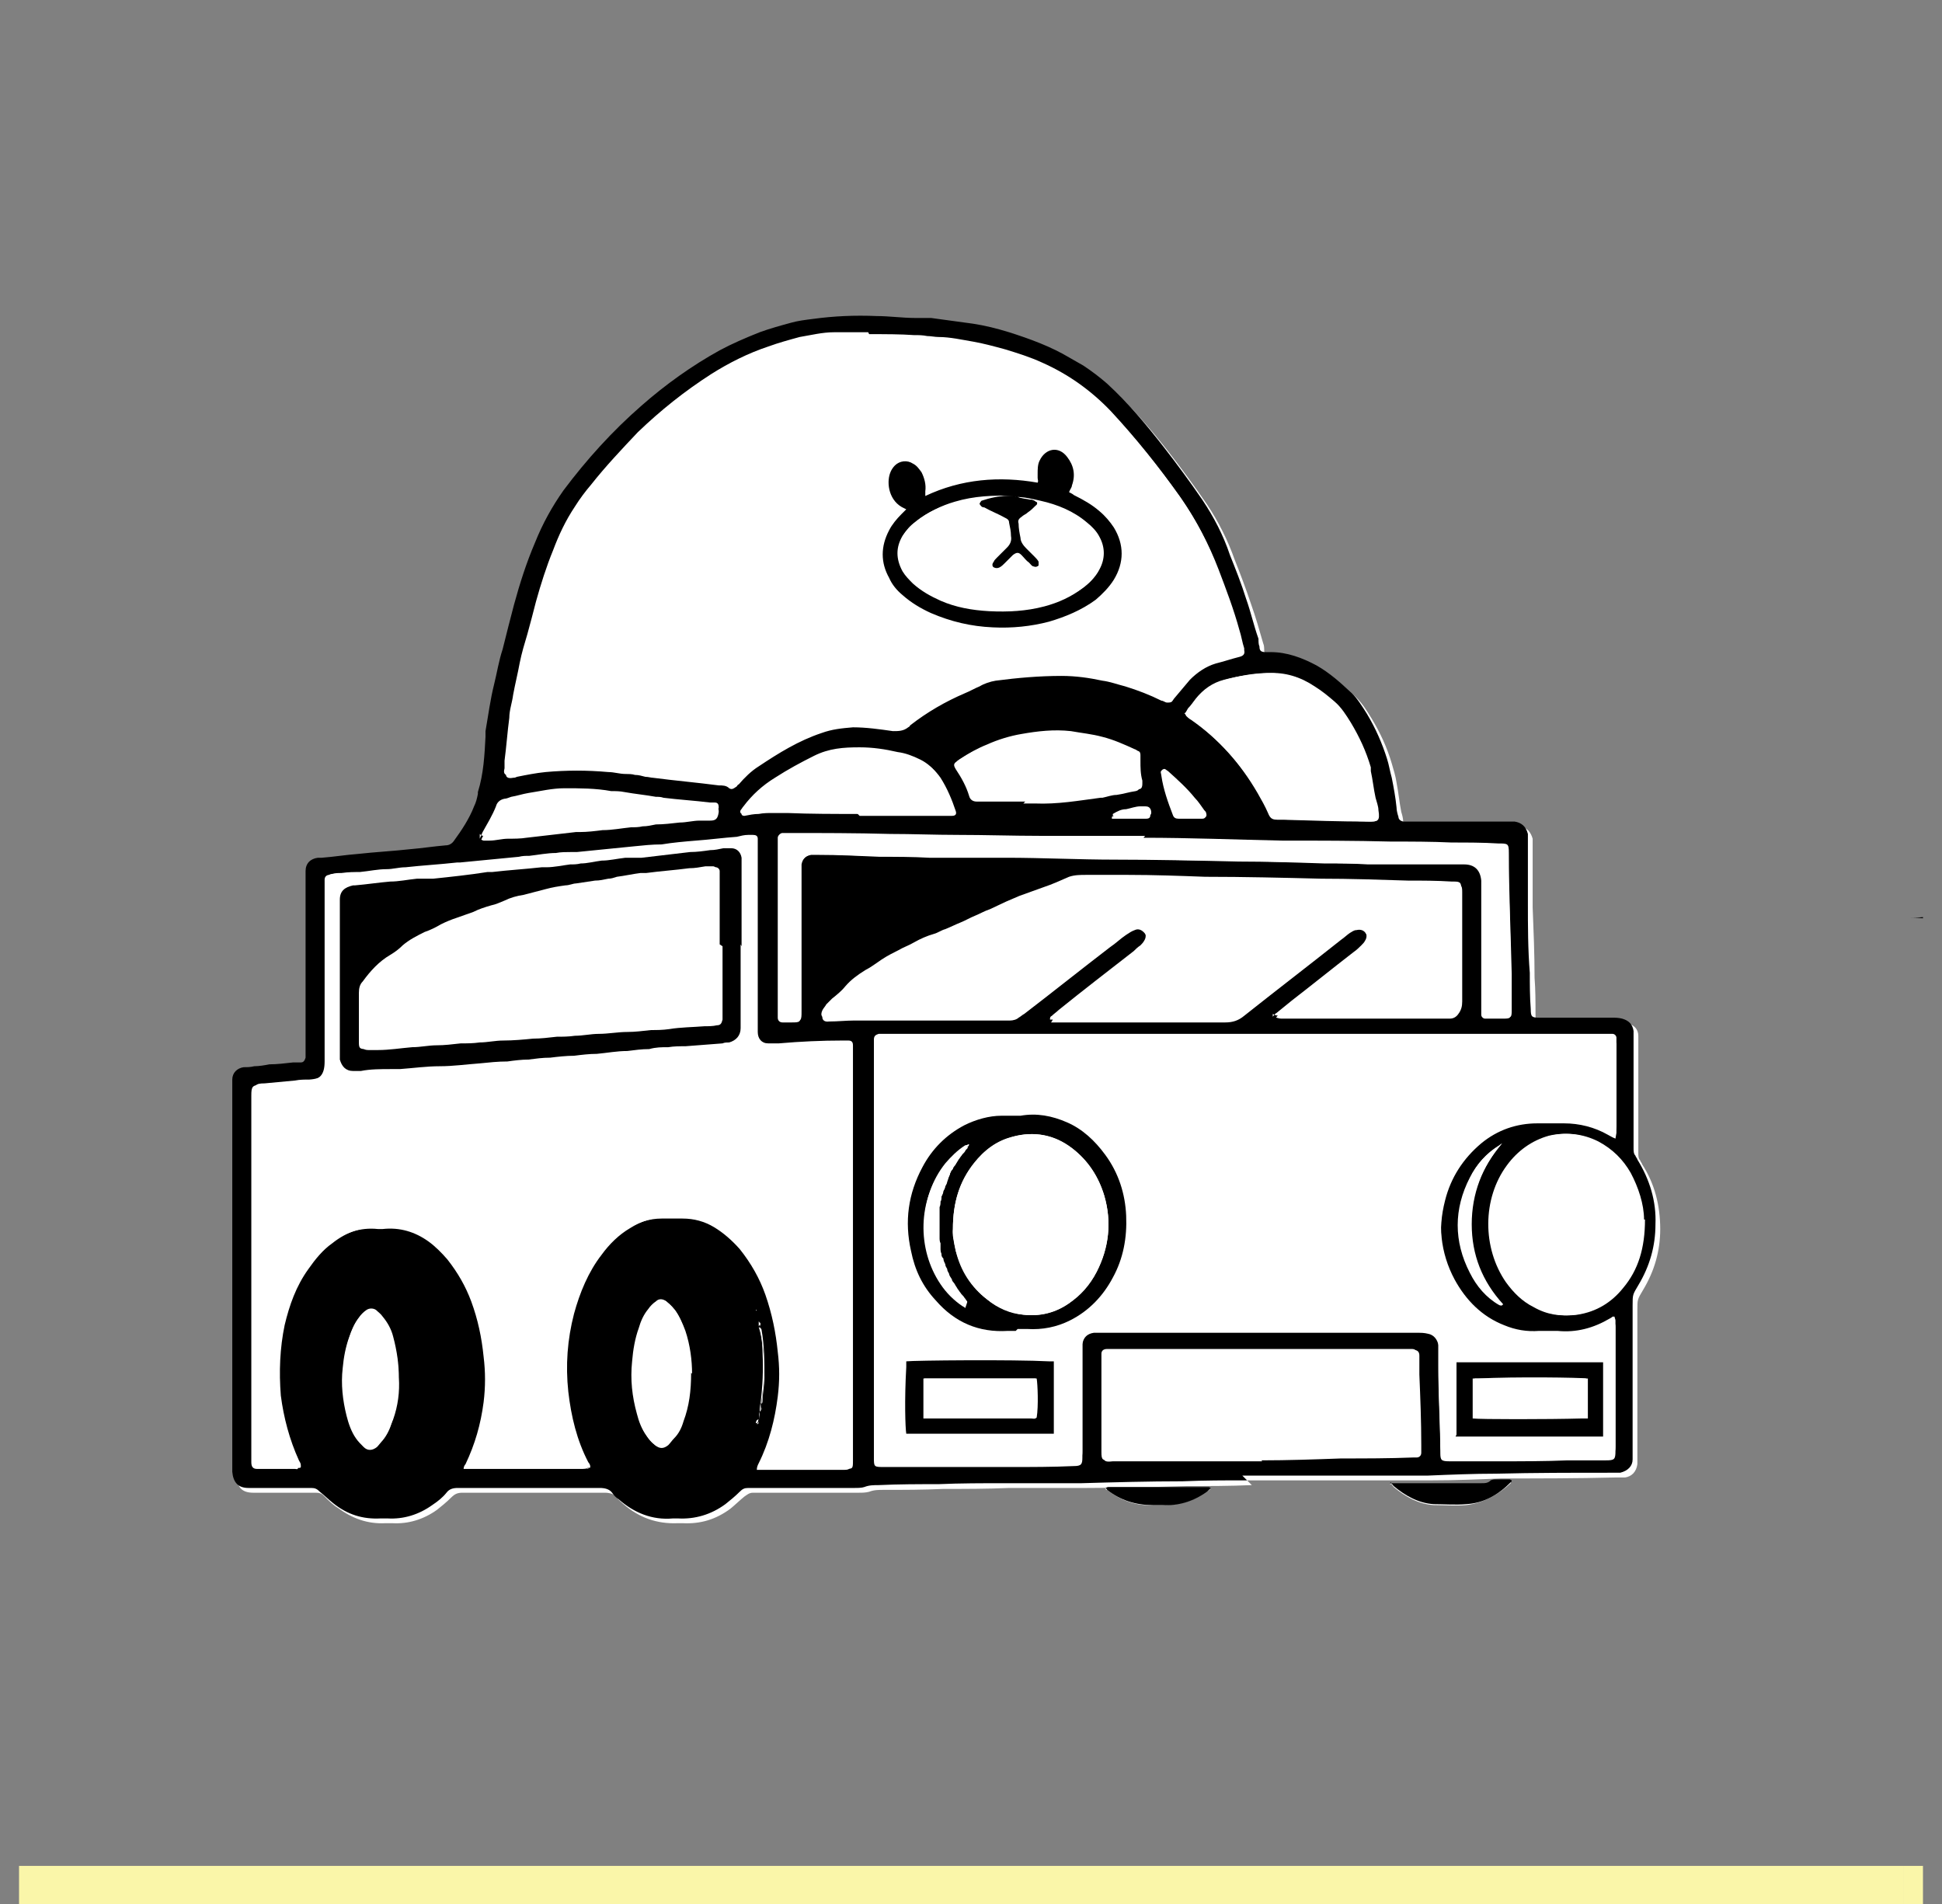
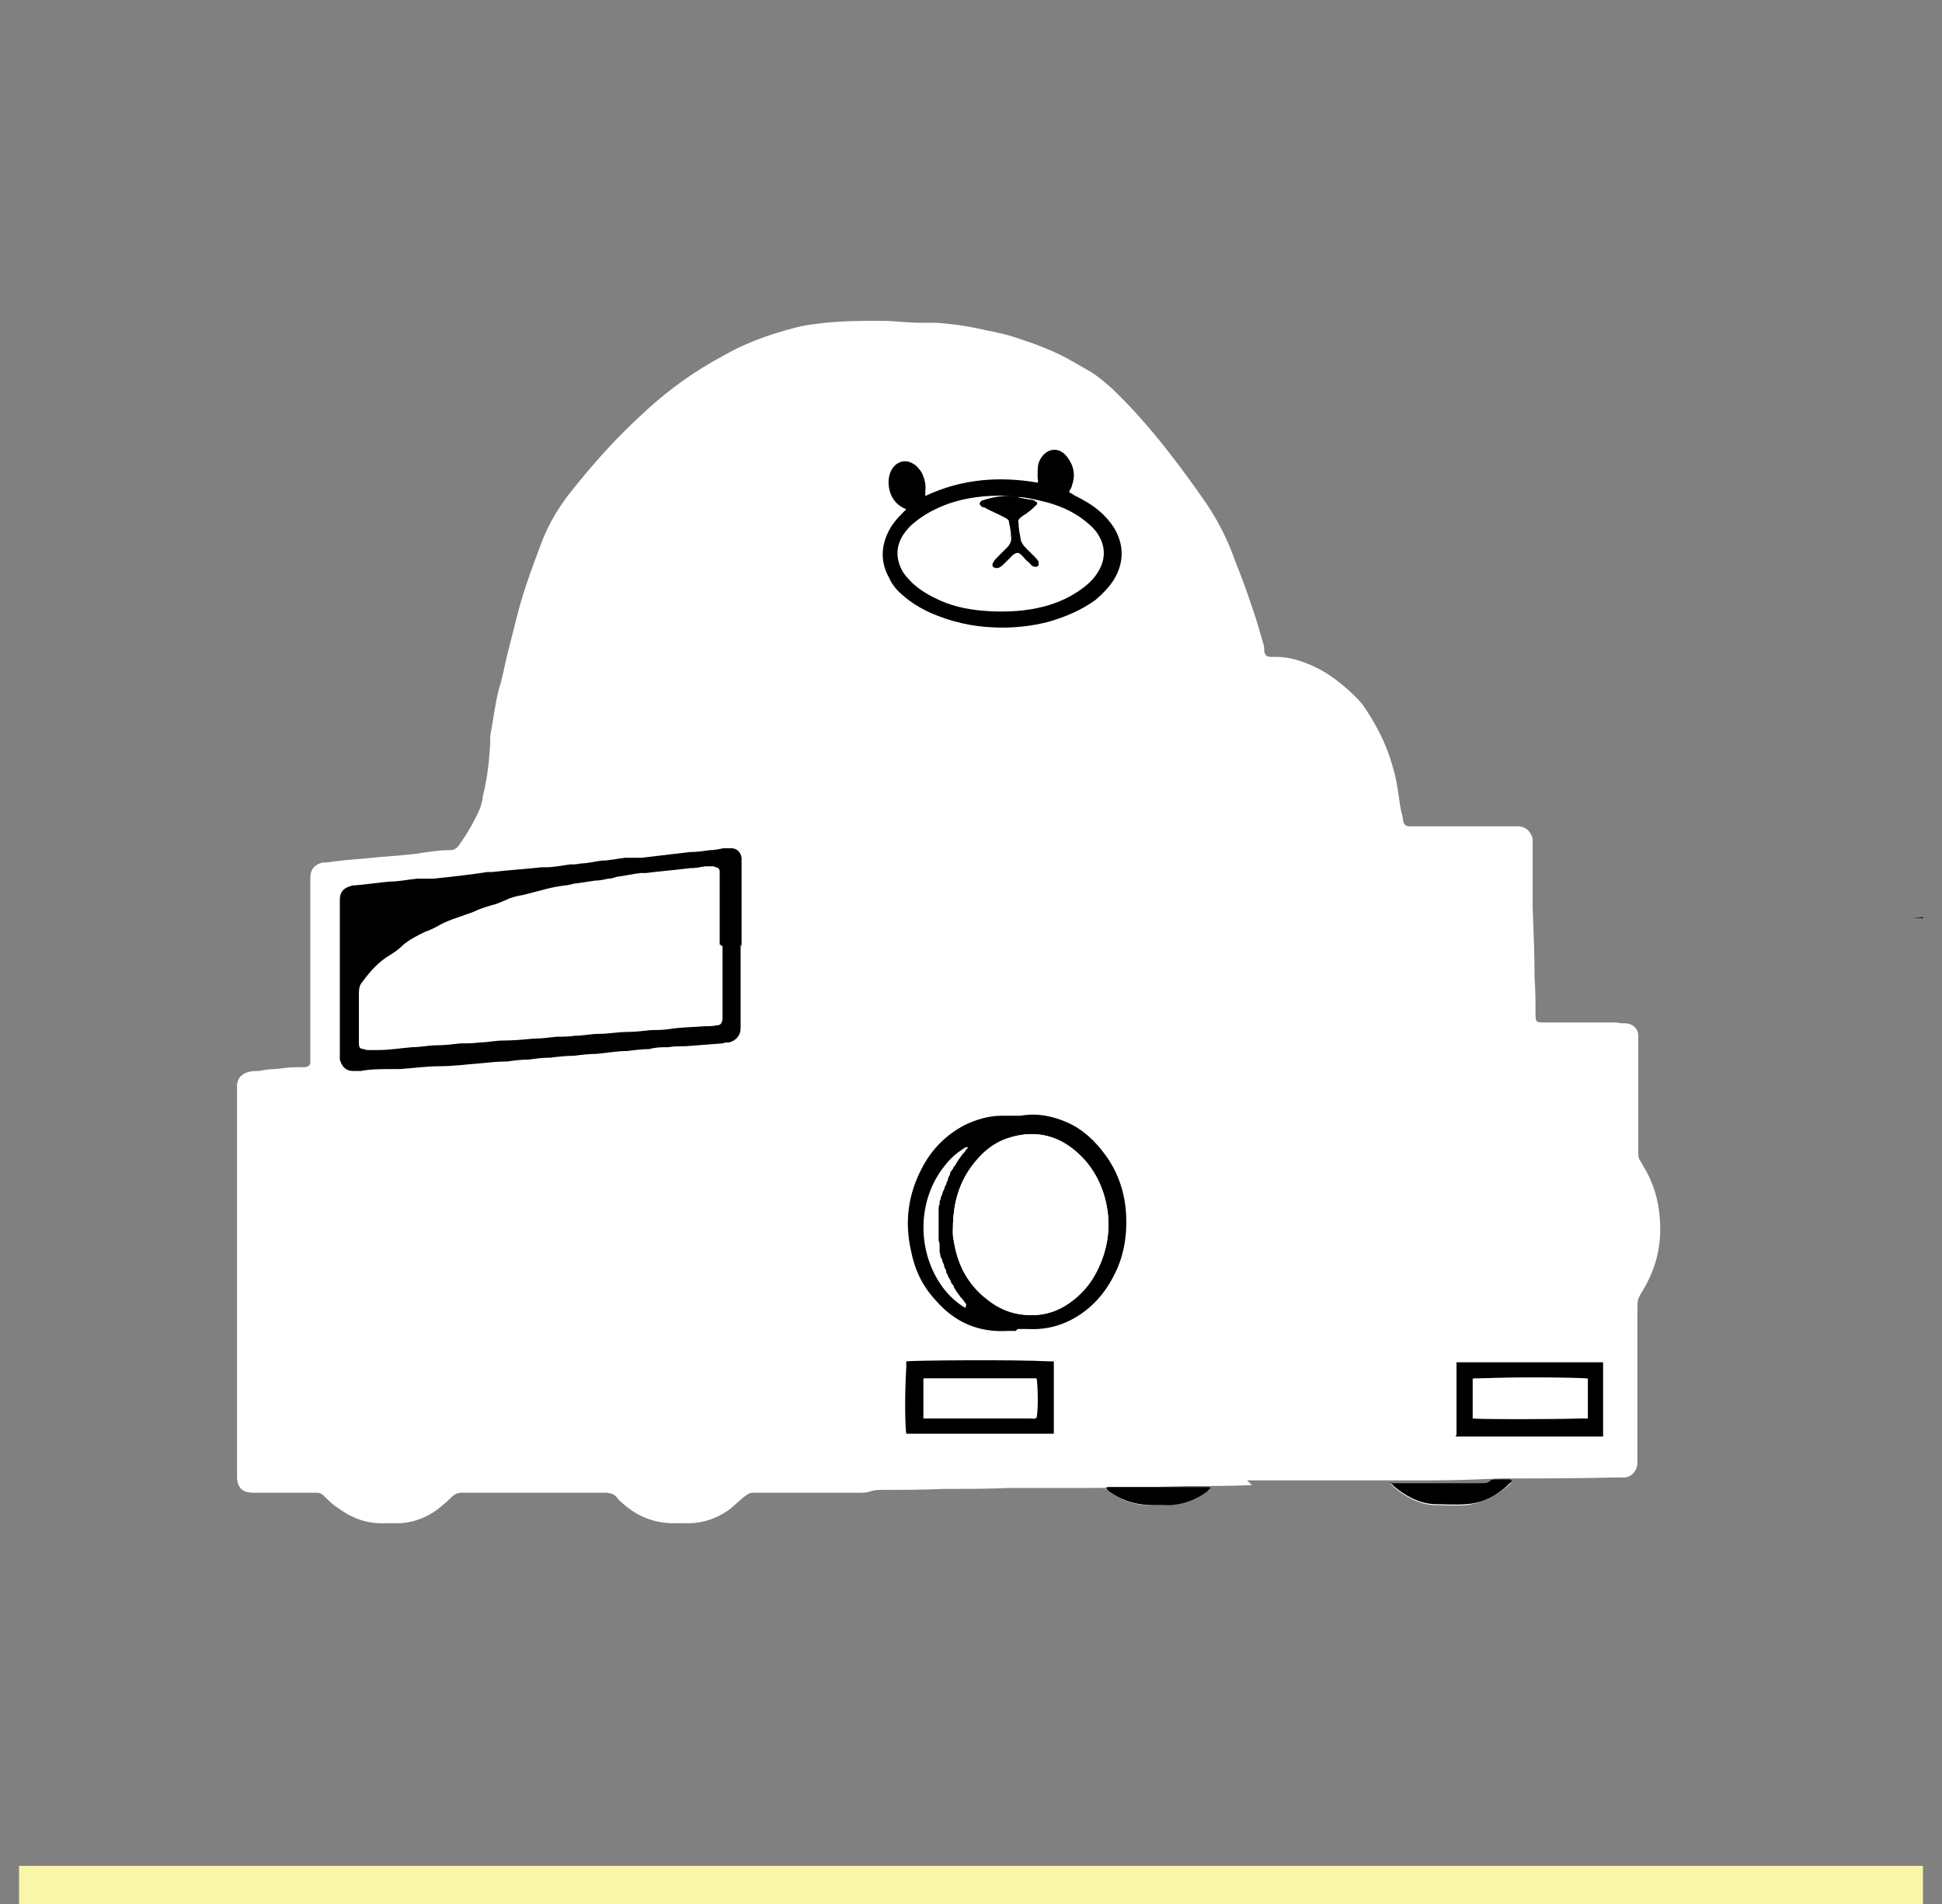
<svg xmlns="http://www.w3.org/2000/svg" width="51" height="50" viewBox="0 0 51 50" fill="none">
  <rect x="0" y="0" width="51" height="50" fill="#808080" stroke="none" />
  <g clip-path="url(#clip0_200_11187)">
    <g clip-path="url(#clip1_200_11187)">
      <path d="M100 49H50V99H100V49Z" fill="#FAF6A9" />
      <path d="M50 49H0V99H50V49Z" fill="#FAF6A9" />
      <path d="M52 23.225C52.075 23.425 52.2 23.6 52.35 23.75C52.5 23.9 52.675 24 52.875 24.1C52.675 24.175 52.5 24.3 52.35 24.45C52.2 24.6 52.1 24.775 52 24.975C51.825 24.55 51.55 24.275 51.125 24.1C51.55 23.925 51.825 23.65 52 23.225ZM52 22.275C52 23.5 51.4 24.1 50.175 24.1C51.4 24.1 52 24.7 52 25.925C52 24.7 52.6 24.1 53.825 24.1C52.6 24.1 52 23.5 52 22.275Z" fill="black" />
      <path d="M32.75 38.875C33.25 38.875 33.75 38.875 34.25 38.875C35 38.875 35.75 38.875 36.5 38.875C36.875 38.875 37.25 38.875 37.625 38.875C38.225 38.875 38.825 38.85 39.425 38.825C40.425 38.825 41.4 38.825 42.4 38.8C42.5 38.8 42.575 38.8 42.675 38.8C42.85 38.775 42.975 38.65 43 38.45C43 38.4 43 38.325 43 38.275C43 37.525 43 36.8 43 36.05C43 35.5 43 34.95 43 34.4C43 34.125 43 34.125 43.15 33.875C43.45 33.375 43.6 32.85 43.6 32.275C43.6 31.65 43.45 31.075 43.125 30.575C43.125 30.55 43.075 30.5 43.075 30.475C43.025 30.425 43.025 30.35 43.025 30.275C43.025 30.15 43.025 30 43.025 29.875C43.025 29.025 43.025 28.175 43.025 27.325C43.025 27.275 43.025 27.25 43.025 27.2C43.025 27.025 42.9 26.9 42.725 26.875C42.65 26.875 42.55 26.875 42.45 26.85C42.225 26.85 42 26.85 41.8 26.85C41.375 26.85 40.95 26.85 40.55 26.85C40.35 26.85 40.325 26.85 40.325 26.625C40.325 26.3 40.325 26 40.3 25.675C40.3 25.05 40.275 24.45 40.25 23.825C40.25 23.325 40.25 22.8 40.25 22.3C40.25 22.2 40.25 22.125 40.25 22.025C40.2 21.85 40.1 21.725 39.9 21.7C39.875 21.7 39.825 21.7 39.8 21.7C39.475 21.7 39.125 21.7 38.8 21.7C38.25 21.7 37.675 21.7 37.125 21.7C37.075 21.7 37.05 21.7 37 21.7C36.925 21.7 36.875 21.65 36.85 21.575C36.85 21.5 36.825 21.4 36.8 21.325C36.75 21.075 36.725 20.8 36.675 20.55C36.65 20.375 36.6 20.225 36.55 20.05C36.425 19.625 36.25 19.25 36.025 18.875C35.9 18.675 35.8 18.5 35.625 18.325C35.35 18.05 35.05 17.8 34.7 17.6C34.325 17.4 33.925 17.25 33.5 17.25C33.45 17.25 33.425 17.25 33.375 17.25C33.25 17.25 33.225 17.2 33.2 17.1C33.2 17.025 33.2 16.95 33.175 16.9C33.075 16.55 32.975 16.2 32.85 15.85C32.725 15.475 32.575 15.075 32.425 14.7C32.25 14.2 32 13.7 31.7 13.25C31.375 12.775 31.025 12.3 30.675 11.85C30.225 11.275 29.725 10.7 29.2 10.2C29 10.025 28.8 9.85 28.575 9.725C28.45 9.65 28.35 9.6 28.225 9.525C27.725 9.225 27.175 9.025 26.625 8.85C26.325 8.75 26 8.7 25.675 8.625C25.325 8.55 24.95 8.5 24.575 8.475C24.425 8.475 24.3 8.475 24.15 8.475C23.825 8.475 23.475 8.425 23.15 8.425C22.6 8.425 22.05 8.425 21.475 8.5C21.275 8.525 21.1 8.55 20.9 8.6C20.625 8.675 20.35 8.75 20.075 8.85C19.725 8.975 19.375 9.125 19.025 9.325C18.275 9.725 17.6 10.2 16.975 10.775C16.225 11.45 15.55 12.2 14.925 13C14.6 13.425 14.35 13.875 14.175 14.375C13.975 14.9 13.775 15.45 13.625 16C13.525 16.4 13.425 16.775 13.325 17.175C13.25 17.475 13.2 17.8 13.1 18.1C13 18.5 12.95 18.925 12.875 19.325C12.875 19.375 12.875 19.425 12.875 19.475C12.85 19.975 12.8 20.45 12.675 20.925V20.975C12.65 21.075 12.625 21.2 12.575 21.3C12.425 21.625 12.25 21.925 12.05 22.2C12 22.275 11.925 22.325 11.825 22.325C11.525 22.325 11.2 22.375 10.9 22.425C10.45 22.475 9.975 22.5 9.525 22.55C9.2 22.575 8.9 22.6 8.575 22.65C8.55 22.65 8.5 22.65 8.475 22.65C8.275 22.7 8.175 22.8 8.15 23C8.15 23.075 8.15 23.15 8.15 23.225C8.15 23.475 8.15 23.75 8.15 24C8.15 24.7 8.15 25.425 8.15 26.125C8.15 26.675 8.15 27.2 8.15 27.75C8.15 27.8 8.15 27.85 8.15 27.9C8.15 27.975 8.1 28 8.025 28.025C7.95 28.025 7.875 28.025 7.825 28.025C7.625 28.025 7.425 28.05 7.2 28.075C7.075 28.075 6.925 28.1 6.8 28.125C6.7 28.125 6.625 28.125 6.525 28.15C6.35 28.2 6.25 28.3 6.225 28.475C6.225 28.55 6.225 28.625 6.225 28.7C6.225 28.8 6.225 28.9 6.225 29C6.225 29.725 6.225 30.475 6.225 31.2C6.225 31.925 6.225 32.675 6.225 33.4C6.225 34.125 6.225 34.825 6.225 35.55C6.225 36.275 6.225 37.025 6.225 37.75C6.225 38.1 6.225 38.425 6.225 38.775C6.225 39.05 6.35 39.2 6.65 39.2C6.75 39.2 6.85 39.2 6.95 39.2C7.4 39.2 7.85 39.2 8.3 39.2C8.4 39.2 8.45 39.225 8.525 39.3C8.625 39.4 8.75 39.525 8.875 39.6C9.25 39.875 9.65 40.025 10.125 40C10.175 40 10.25 40 10.3 40C10.725 40.025 11.125 39.9 11.475 39.65C11.6 39.55 11.725 39.45 11.85 39.325C11.95 39.225 12.025 39.2 12.15 39.2C13.225 39.2 14.275 39.2 15.35 39.2C15.525 39.2 15.7 39.2 15.875 39.2C16 39.2 16.125 39.225 16.2 39.325C16.25 39.4 16.325 39.45 16.375 39.5C16.775 39.85 17.25 40.025 17.8 40C17.85 40 17.9 40 17.925 40C18.4 40.025 18.8 39.9 19.175 39.625C19.3 39.525 19.425 39.4 19.55 39.3C19.625 39.25 19.675 39.2 19.775 39.2C20.275 39.2 20.775 39.2 21.275 39.2C21.7 39.2 22.125 39.2 22.55 39.2C22.65 39.2 22.725 39.2 22.825 39.175C22.95 39.125 23.075 39.125 23.2 39.125C23.725 39.125 24.25 39.125 24.775 39.1C25.35 39.1 25.925 39.1 26.5 39.075C27.175 39.075 27.85 39.075 28.525 39.075C29.4 39.075 30.3 39.05 31.175 39.025C31.75 39.025 32.3 39.025 32.875 39L32.75 38.875ZM36.525 38.95C36.525 38.95 36.575 39.025 36.6 39.05C36.9 39.3 37.25 39.5 37.65 39.525C37.925 39.525 38.225 39.55 38.5 39.525C38.95 39.475 39.35 39.25 39.675 38.95C39.675 38.95 39.675 38.9 39.7 38.9C39.7 38.9 39.675 38.875 39.65 38.875C39.525 38.875 39.375 38.875 39.25 38.875C39.225 38.875 39.175 38.875 39.15 38.9C39.075 38.975 39 38.975 38.9 38.975C38.175 38.975 37.475 38.975 36.75 38.975C36.675 38.975 36.6 38.975 36.5 38.975L36.525 38.95ZM31.825 39.075C31.825 39.075 31.775 39.05 31.75 39.05C30.875 39.05 29.975 39.05 29.1 39.05C29.1 39.05 29.05 39.05 29.025 39.075C29.025 39.1 29.05 39.125 29.075 39.125C29.425 39.4 29.825 39.55 30.275 39.525C30.35 39.525 30.45 39.525 30.525 39.525C30.95 39.525 31.35 39.425 31.7 39.175C31.725 39.15 31.775 39.125 31.8 39.075H31.825Z" fill="white" />
-       <path d="M32.75 38.875C32.175 38.875 31.625 38.875 31.05 38.9C30.175 38.9 29.275 38.925 28.4 38.95C27.725 38.95 27.05 38.95 26.375 38.95C25.8 38.95 25.225 38.95 24.65 38.975C24.125 38.975 23.6 38.975 23.075 39C22.95 39 22.825 39 22.7 39.05C22.625 39.075 22.525 39.075 22.425 39.075C22 39.075 21.575 39.075 21.15 39.075C20.65 39.075 20.15 39.075 19.65 39.075C19.55 39.075 19.5 39.1 19.425 39.175C19.3 39.3 19.175 39.4 19.05 39.5C18.675 39.775 18.25 39.9 17.8 39.875C17.75 39.875 17.7 39.875 17.675 39.875C17.125 39.925 16.65 39.725 16.25 39.375C16.175 39.325 16.125 39.275 16.075 39.2C16 39.1 15.875 39.075 15.75 39.075C15.575 39.075 15.4 39.075 15.225 39.075C14.15 39.075 13.1 39.075 12.025 39.075C11.9 39.075 11.8 39.1 11.725 39.2C11.625 39.325 11.5 39.425 11.35 39.525C11 39.775 10.6 39.9 10.175 39.875C10.125 39.875 10.05 39.875 10 39.875C9.525 39.9 9.125 39.775 8.75 39.475C8.625 39.375 8.525 39.275 8.4 39.175C8.325 39.1 8.275 39.075 8.175 39.075C7.725 39.075 7.275 39.075 6.825 39.075C6.725 39.075 6.625 39.075 6.525 39.075C6.25 39.075 6.125 38.925 6.1 38.65C6.1 38.3 6.1 37.975 6.1 37.625C6.1 36.9 6.1 36.15 6.1 35.425C6.1 34.7 6.1 34 6.1 33.275C6.1 32.55 6.1 31.8 6.1 31.075C6.1 30.35 6.1 29.6 6.1 28.875C6.1 28.775 6.1 28.675 6.1 28.575C6.1 28.5 6.1 28.425 6.1 28.35C6.1 28.175 6.225 28.05 6.4 28.025C6.5 28.025 6.575 28.025 6.675 28C6.8 28 6.95 27.975 7.075 27.95C7.275 27.95 7.475 27.925 7.7 27.9C7.775 27.9 7.85 27.9 7.9 27.9C7.975 27.9 8 27.85 8.025 27.775C8.025 27.725 8.025 27.675 8.025 27.625C8.025 27.075 8.025 26.55 8.025 26C8.025 25.3 8.025 24.575 8.025 23.875C8.025 23.625 8.025 23.35 8.025 23.1C8.025 23.025 8.025 22.95 8.025 22.875C8.025 22.675 8.15 22.55 8.35 22.525C8.375 22.525 8.425 22.525 8.45 22.525C8.775 22.5 9.075 22.45 9.4 22.425C9.85 22.375 10.325 22.35 10.775 22.3C11.075 22.275 11.4 22.225 11.7 22.2C11.8 22.2 11.875 22.15 11.925 22.075C12.125 21.8 12.325 21.5 12.45 21.175C12.5 21.075 12.525 20.975 12.55 20.85V20.8C12.7 20.325 12.725 19.825 12.75 19.35C12.75 19.3 12.75 19.25 12.75 19.2C12.825 18.775 12.875 18.375 12.975 17.975C13.05 17.675 13.1 17.35 13.2 17.05C13.3 16.65 13.4 16.25 13.5 15.875C13.65 15.325 13.825 14.775 14.05 14.25C14.25 13.75 14.5 13.3 14.8 12.875C15.4 12.075 16.075 11.325 16.85 10.65C17.475 10.1 18.175 9.6 18.9 9.2C19.225 9.025 19.575 8.875 19.95 8.725C20.225 8.625 20.5 8.55 20.775 8.475C20.95 8.425 21.15 8.4 21.35 8.375C21.9 8.3 22.45 8.275 23.025 8.3C23.35 8.3 23.7 8.35 24.025 8.35C24.175 8.35 24.3 8.35 24.45 8.35C24.825 8.4 25.175 8.45 25.55 8.5C25.875 8.55 26.175 8.625 26.5 8.725C27.05 8.9 27.6 9.1 28.1 9.4C28.225 9.475 28.325 9.525 28.45 9.6C28.675 9.75 28.875 9.9 29.075 10.075C29.625 10.575 30.1 11.15 30.55 11.725C30.9 12.175 31.25 12.65 31.575 13.125C31.875 13.575 32.125 14.05 32.3 14.575C32.45 14.95 32.6 15.325 32.725 15.725C32.85 16.075 32.925 16.425 33.05 16.775C33.05 16.85 33.05 16.925 33.075 16.975C33.075 17.1 33.125 17.125 33.25 17.125C33.3 17.125 33.325 17.125 33.375 17.125C33.8 17.125 34.2 17.275 34.575 17.475C34.925 17.675 35.2 17.925 35.5 18.2C35.65 18.35 35.775 18.55 35.9 18.75C36.125 19.125 36.3 19.525 36.425 19.925C36.475 20.075 36.5 20.25 36.55 20.425C36.6 20.675 36.65 20.95 36.675 21.2C36.675 21.275 36.7 21.375 36.725 21.45C36.725 21.525 36.8 21.575 36.875 21.575C36.925 21.575 36.95 21.575 37 21.575C37.55 21.575 38.125 21.575 38.675 21.575C39 21.575 39.35 21.575 39.675 21.575C39.7 21.575 39.75 21.575 39.775 21.575C39.95 21.6 40.075 21.7 40.125 21.9C40.125 22 40.125 22.075 40.125 22.175C40.125 22.675 40.125 23.2 40.125 23.7C40.125 24.325 40.125 24.925 40.175 25.55C40.175 25.875 40.175 26.175 40.2 26.5C40.2 26.7 40.225 26.725 40.425 26.725C40.85 26.725 41.275 26.725 41.675 26.725C41.9 26.725 42.125 26.725 42.325 26.725C42.425 26.725 42.5 26.725 42.6 26.75C42.775 26.8 42.875 26.9 42.9 27.075C42.9 27.125 42.9 27.15 42.9 27.2C42.9 28.05 42.9 28.9 42.9 29.75C42.9 29.875 42.9 30.025 42.9 30.15C42.9 30.225 42.9 30.3 42.95 30.35C42.95 30.375 43 30.425 43 30.45C43.325 30.975 43.5 31.55 43.475 32.15C43.475 32.725 43.325 33.25 43.025 33.75C42.875 34 42.875 34 42.875 34.275C42.875 34.825 42.875 35.375 42.875 35.925C42.875 36.675 42.875 37.4 42.875 38.15C42.875 38.2 42.875 38.275 42.875 38.325C42.875 38.5 42.75 38.625 42.55 38.675C42.45 38.675 42.375 38.675 42.275 38.675C41.275 38.675 40.3 38.675 39.3 38.7C38.7 38.7 38.1 38.725 37.5 38.75C37.125 38.75 36.75 38.75 36.375 38.75C35.625 38.75 34.875 38.75 34.125 38.75C33.625 38.75 33.125 38.75 32.625 38.75L32.75 38.875ZM19.95 37.3C19.95 37.3 19.9 37.375 19.875 37.4C19.875 37.4 19.875 37.425 19.875 37.45C19.875 37.45 19.875 37.425 19.875 37.4C19.95 37.4 19.9 37.325 19.95 37.3C19.95 37.225 19.95 37.175 19.95 37.1C20.025 37.025 20 36.95 19.975 36.875C20 36.875 20.025 36.85 20.025 36.8C20.025 36.6 20.075 36.375 20.075 36.175C20.075 35.75 20.075 35.35 20 34.925C20 34.9 19.975 34.875 19.95 34.85C19.95 34.8 20 34.775 19.95 34.725C19.95 34.775 19.95 34.825 19.95 34.85C20 35.075 20.025 35.3 20.05 35.525C20.05 35.975 20.05 36.425 20 36.85C20 36.925 20 37 19.975 37.075C19.925 37.125 19.95 37.2 19.975 37.275L19.95 37.3ZM22.85 8.8C22.6 8.8 22.275 8.8 21.95 8.8C21.65 8.8 21.35 8.875 21.05 8.925C20.775 8.975 20.5 9.075 20.225 9.175C19.7 9.375 19.2 9.625 18.725 9.9C18.025 10.325 17.375 10.85 16.8 11.425C16.35 11.85 15.95 12.325 15.575 12.8C15.425 12.975 15.275 13.175 15.15 13.375C14.9 13.725 14.725 14.125 14.575 14.525C14.4 14.975 14.25 15.425 14.125 15.875C14.05 16.15 13.975 16.425 13.9 16.725C13.825 16.975 13.775 17.225 13.7 17.475C13.625 17.75 13.575 18.05 13.525 18.325C13.475 18.525 13.45 18.725 13.425 18.925C13.375 19.3 13.35 19.675 13.3 20.05C13.3 20.125 13.3 20.175 13.3 20.25C13.25 20.425 13.35 20.45 13.475 20.425C13.5 20.425 13.525 20.425 13.575 20.4C13.825 20.35 14.075 20.3 14.325 20.275C14.875 20.225 15.425 20.225 15.975 20.275C16.125 20.275 16.275 20.325 16.425 20.325C16.5 20.325 16.6 20.325 16.675 20.35C16.775 20.35 16.85 20.375 16.95 20.4C17.025 20.4 17.1 20.425 17.15 20.425C17.725 20.5 18.3 20.55 18.875 20.625C18.975 20.625 19.075 20.625 19.15 20.7C19.225 20.75 19.275 20.7 19.35 20.65C19.35 20.65 19.375 20.6 19.4 20.6C19.55 20.425 19.725 20.25 19.925 20.125C20.45 19.775 20.975 19.45 21.575 19.25C21.85 19.15 22.1 19.125 22.4 19.1C22.75 19.1 23.1 19.15 23.45 19.2C23.6 19.2 23.725 19.2 23.85 19.1C23.85 19.1 23.9 19.075 23.9 19.05C24.35 18.7 24.825 18.425 25.35 18.2C25.475 18.15 25.6 18.075 25.725 18.025C25.85 17.95 26 17.9 26.15 17.875C26.725 17.8 27.3 17.75 27.875 17.75C28.25 17.75 28.6 17.8 28.95 17.875C29.15 17.9 29.35 17.975 29.55 18.025C29.875 18.125 30.2 18.25 30.5 18.4C30.55 18.4 30.6 18.45 30.65 18.45C30.7 18.45 30.75 18.45 30.775 18.425C30.8 18.4 30.825 18.35 30.85 18.325C30.975 18.175 31.125 18 31.25 17.85C31.45 17.65 31.675 17.5 31.925 17.425C32.125 17.375 32.35 17.3 32.55 17.25C32.65 17.225 32.7 17.175 32.675 17.075V17.025C32.625 16.875 32.6 16.7 32.55 16.55C32.4 16 32.2 15.475 32 14.95C31.75 14.3 31.425 13.675 31.025 13.1C30.475 12.325 29.875 11.575 29.225 10.875C28.725 10.325 28.125 9.925 27.425 9.6C27.125 9.45 26.8 9.35 26.45 9.25C26.175 9.175 25.9 9.1 25.625 9.05C25.325 9 25.025 8.925 24.7 8.925C24.6 8.925 24.5 8.9 24.4 8.9C24.275 8.9 24.175 8.875 24.05 8.875C23.7 8.875 23.325 8.875 22.875 8.85L22.85 8.8ZM42.45 29.75C42.45 29.75 42.45 29.675 42.45 29.65C42.45 28.925 42.45 28.225 42.45 27.5C42.45 27.475 42.45 27.45 42.45 27.425C42.45 27.375 42.4 27.325 42.35 27.325C42.275 27.325 42.2 27.325 42.15 27.325C41.85 27.325 41.575 27.325 41.275 27.325C40.55 27.325 39.825 27.325 39.1 27.325C38.25 27.325 37.375 27.325 36.525 27.325C35.775 27.325 35.025 27.325 34.25 27.325C33.525 27.325 32.8 27.325 32.05 27.325C31.6 27.325 31.125 27.325 30.675 27.325C29.925 27.325 29.175 27.325 28.425 27.325C27.75 27.325 27.05 27.325 26.375 27.325C26.025 27.325 25.7 27.325 25.35 27.325C24.625 27.325 23.925 27.325 23.2 27.325C23.15 27.325 23.1 27.325 23.075 27.325C23 27.325 22.95 27.375 22.95 27.475V27.525C22.95 28.35 22.95 29.15 22.95 29.975C22.95 30.725 22.95 31.475 22.95 32.225C22.95 32.925 22.95 33.625 22.95 34.325C22.95 34.9 22.95 35.5 22.95 36.075C22.95 36.8 22.95 37.525 22.95 38.275C22.95 38.525 22.95 38.525 23.225 38.525C23.475 38.525 23.75 38.525 24 38.525C24.85 38.525 25.7 38.525 26.55 38.525C27.1 38.525 27.65 38.525 28.2 38.5C28.4 38.5 28.425 38.45 28.425 38.275C28.425 38.05 28.425 37.8 28.425 37.575C28.425 36.875 28.425 36.175 28.425 35.475C28.425 35.425 28.425 35.35 28.425 35.3C28.45 35.125 28.55 35.025 28.725 35C28.825 35 28.925 35 29.025 35C29.75 35 30.475 35 31.2 35C31.925 35 32.65 35 33.375 35C34.125 35 34.875 35 35.625 35C36.15 35 36.7 35 37.225 35C37.325 35 37.4 35 37.5 35.025C37.65 35.05 37.75 35.175 37.775 35.325C37.775 35.375 37.775 35.4 37.775 35.45C37.775 35.65 37.775 35.85 37.775 36.05C37.775 36.75 37.825 37.45 37.825 38.15C37.825 38.35 37.85 38.375 38.075 38.375C38.5 38.375 38.925 38.375 39.35 38.375C39.95 38.375 40.575 38.375 41.175 38.35C41.5 38.35 41.85 38.35 42.175 38.35C42.4 38.35 42.425 38.325 42.425 38.1C42.425 37.2 42.425 36.275 42.425 35.375C42.425 35.2 42.425 35.025 42.425 34.85C42.425 34.825 42.425 34.775 42.4 34.75C42.375 34.75 42.35 34.75 42.35 34.75C42.35 34.75 42.3 34.75 42.275 34.8C41.85 35.05 41.4 35.175 40.9 35.125C40.75 35.125 40.6 35.125 40.425 35.125C40.1 35.125 39.8 35.1 39.5 34.975C38.9 34.75 38.475 34.325 38.2 33.775C37.825 33.05 37.75 32.3 37.95 31.525C38.1 30.925 38.425 30.425 38.9 30.025C39.325 29.675 39.825 29.5 40.375 29.5C40.6 29.5 40.825 29.5 41.075 29.5C41.475 29.5 41.875 29.6 42.225 29.8C42.275 29.825 42.35 29.875 42.425 29.9L42.45 29.75ZM15.5 38.55C15.5 38.55 15.5 38.525 15.5 38.5C15.5 38.475 15.475 38.425 15.45 38.4C15.15 37.825 15 37.2 14.925 36.55C14.85 35.85 14.9 35.175 15.075 34.5C15.225 33.95 15.45 33.4 15.8 32.95C16 32.675 16.25 32.425 16.55 32.25C16.825 32.075 17.125 31.975 17.45 31.975C17.625 31.975 17.825 31.975 18 31.975C18.3 31.975 18.575 32.05 18.825 32.2C19.1 32.35 19.3 32.55 19.5 32.775C19.8 33.125 20.025 33.525 20.175 33.975C20.35 34.45 20.45 34.95 20.5 35.475C20.525 35.875 20.525 36.275 20.5 36.65C20.425 37.275 20.275 37.85 20 38.4C19.975 38.45 19.925 38.5 19.95 38.575C20 38.6 20.075 38.575 20.125 38.575C20.4 38.575 20.675 38.575 20.95 38.575C21.35 38.575 21.775 38.575 22.175 38.575C22.4 38.575 22.4 38.575 22.4 38.35C22.4 38 22.4 37.65 22.4 37.275C22.4 36.55 22.4 35.825 22.4 35.1C22.4 34.225 22.4 33.325 22.4 32.45C22.4 31.575 22.4 30.675 22.4 29.8C22.4 29.05 22.4 28.325 22.4 27.575C22.4 27.525 22.4 27.5 22.4 27.45C22.4 27.35 22.35 27.325 22.275 27.325C22.225 27.325 22.175 27.325 22.125 27.325C21.575 27.325 21.025 27.35 20.45 27.4C20.35 27.4 20.275 27.4 20.175 27.4C20 27.4 19.9 27.275 19.9 27.1C19.9 27.025 19.9 26.975 19.9 26.9C19.9 26.575 19.9 26.225 19.9 25.9C19.9 25.175 19.9 24.45 19.9 23.7C19.9 23.175 19.9 22.675 19.9 22.15C19.9 22.1 19.9 22.05 19.9 22.025C19.9 21.95 19.85 21.925 19.775 21.925C19.725 21.925 19.7 21.925 19.65 21.925C19.55 21.925 19.45 21.95 19.35 21.975C19 22 18.625 22.05 18.275 22.075C17.975 22.1 17.675 22.125 17.375 22.175C17.125 22.175 16.9 22.2 16.65 22.225C16.15 22.275 15.65 22.325 15.15 22.375C15.1 22.375 15.05 22.375 15 22.375C14.875 22.375 14.725 22.375 14.6 22.4C14.375 22.4 14.125 22.45 13.9 22.475C13.8 22.475 13.725 22.475 13.625 22.5C13.1 22.55 12.6 22.6 12.075 22.65C12.05 22.65 12.025 22.65 12 22.65C11.55 22.7 11.1 22.725 10.65 22.775C10.475 22.775 10.325 22.825 10.15 22.825C9.925 22.825 9.7 22.875 9.45 22.9C9.3 22.9 9.15 22.9 8.975 22.925C8.9 22.925 8.8 22.925 8.725 22.95C8.65 22.95 8.6 23 8.6 23.075C8.6 23.125 8.6 23.175 8.6 23.225C8.6 23.625 8.6 24.05 8.6 24.45C8.6 25.2 8.6 25.95 8.6 26.725C8.6 27.1 8.6 27.475 8.6 27.85C8.6 28.2 8.475 28.325 8.125 28.35C8 28.35 7.875 28.35 7.75 28.375C7.475 28.4 7.2 28.425 6.95 28.45C6.7 28.45 6.675 28.5 6.675 28.75C6.675 29.1 6.675 29.425 6.675 29.775C6.675 30.65 6.675 31.525 6.675 32.4C6.675 33.45 6.675 34.5 6.675 35.55C6.675 36.35 6.675 37.15 6.675 37.925C6.675 38.075 6.675 38.225 6.675 38.375C6.675 38.5 6.725 38.525 6.825 38.55H6.875C7.2 38.55 7.5 38.55 7.825 38.55C7.85 38.55 7.9 38.55 7.9 38.525C7.9 38.525 7.9 38.5 7.9 38.475C7.9 38.425 7.875 38.4 7.85 38.35C7.6 37.8 7.45 37.225 7.375 36.65C7.325 36.025 7.35 35.4 7.475 34.8C7.6 34.275 7.775 33.775 8.1 33.325C8.275 33.075 8.475 32.825 8.725 32.65C9.1 32.35 9.525 32.2 10 32.25C10.05 32.25 10.075 32.25 10.125 32.25C10.55 32.2 10.95 32.325 11.325 32.575C11.525 32.7 11.675 32.875 11.825 33.05C12.1 33.375 12.3 33.75 12.45 34.15C12.625 34.625 12.725 35.1 12.775 35.6C12.8 36 12.8 36.4 12.775 36.8C12.7 37.375 12.55 37.925 12.3 38.425C12.3 38.475 12.275 38.5 12.25 38.55C12.325 38.55 12.375 38.55 12.425 38.55C13.2 38.55 14 38.55 14.775 38.55C14.975 38.55 15.175 38.55 15.375 38.55C15.425 38.55 15.5 38.55 15.55 38.525L15.5 38.55ZM33.45 26.7C33.45 26.7 33.575 26.75 33.65 26.75C34.1 26.75 34.55 26.75 34.975 26.75C35.725 26.75 36.475 26.75 37.25 26.75C37.525 26.75 37.8 26.75 38.075 26.75C38.175 26.75 38.25 26.7 38.3 26.625C38.375 26.525 38.4 26.425 38.4 26.3C38.4 25.7 38.4 25.1 38.4 24.525C38.4 24.15 38.4 23.8 38.4 23.425C38.4 23.25 38.375 23.225 38.2 23.225C38.2 23.225 38.175 23.225 38.15 23.225C37.775 23.225 37.4 23.225 37 23.2C36.25 23.2 35.5 23.175 34.725 23.15C33.7 23.15 32.675 23.125 31.675 23.1C31 23.1 30.325 23.075 29.65 23.05C29.275 23.05 28.925 23.05 28.55 23.05C28.4 23.05 28.25 23.05 28.1 23.1C27.875 23.2 27.65 23.275 27.425 23.375C27.225 23.45 27 23.525 26.8 23.6C26.675 23.65 26.55 23.7 26.45 23.75C26.3 23.8 26.175 23.875 26.025 23.95C25.9 24 25.775 24.075 25.625 24.125C25.5 24.175 25.375 24.25 25.25 24.3C25.125 24.35 24.975 24.425 24.85 24.475C24.75 24.525 24.65 24.575 24.55 24.6C24.35 24.65 24.2 24.75 24.025 24.825C23.9 24.9 23.75 24.975 23.625 25.025C23.475 25.1 23.3 25.175 23.175 25.275C23.05 25.375 22.9 25.475 22.75 25.55C22.55 25.65 22.375 25.8 22.225 25.975C22.125 26.1 22 26.2 21.875 26.3C21.825 26.35 21.775 26.4 21.725 26.45C21.675 26.5 21.65 26.525 21.625 26.6C21.55 26.75 21.625 26.85 21.775 26.825C22 26.825 22.225 26.8 22.425 26.8C22.975 26.8 23.525 26.8 24.075 26.8C24.8 26.8 25.525 26.8 26.275 26.8C26.35 26.8 26.45 26.8 26.525 26.8C26.6 26.8 26.7 26.775 26.75 26.725C26.8 26.7 26.85 26.65 26.9 26.625C27.65 26.05 28.4 25.45 29.15 24.875C29.3 24.775 29.425 24.65 29.575 24.55C29.65 24.5 29.725 24.45 29.8 24.425C29.9 24.375 30 24.425 30.075 24.525C30.125 24.6 30.125 24.7 30.075 24.775C30.05 24.825 30.025 24.85 29.975 24.9C29.925 24.95 29.875 25 29.8 25.05C29.15 25.575 28.5 26.075 27.825 26.6C27.775 26.65 27.7 26.7 27.65 26.75C27.65 26.75 27.65 26.8 27.6 26.85C27.65 26.85 27.7 26.85 27.75 26.85C27.875 26.85 28.025 26.85 28.15 26.85C28.875 26.85 29.6 26.85 30.325 26.85C30.95 26.85 31.55 26.85 32.175 26.85C32.375 26.85 32.525 26.8 32.675 26.675C33.525 26 34.375 25.35 35.225 24.675C35.3 24.625 35.375 24.55 35.45 24.5C35.5 24.475 35.55 24.425 35.625 24.425C35.725 24.4 35.825 24.425 35.875 24.525C35.925 24.6 35.95 24.7 35.875 24.775C35.85 24.825 35.8 24.875 35.775 24.9C35.7 24.95 35.65 25.025 35.575 25.075C35.025 25.5 34.5 25.925 33.95 26.35C33.825 26.45 33.675 26.575 33.55 26.675C33.525 26.7 33.5 26.75 33.45 26.775V26.7ZM33.125 38.35C33.825 38.35 34.525 38.325 35.225 38.3C35.85 38.3 36.475 38.3 37.1 38.275C37.125 38.275 37.175 38.275 37.2 38.275C37.275 38.275 37.325 38.225 37.325 38.15C37.325 38.075 37.325 38.025 37.325 37.95C37.325 37.325 37.3 36.7 37.275 36.1C37.275 35.925 37.275 35.775 37.275 35.6C37.275 35.5 37.225 35.45 37.125 35.45C37.075 35.45 37 35.45 36.95 35.45C36.675 35.45 36.4 35.45 36.125 35.45C35.225 35.45 34.3 35.45 33.4 35.45C32.675 35.45 31.95 35.45 31.225 35.45C30.55 35.45 29.9 35.45 29.225 35.45C29.2 35.45 29.15 35.45 29.125 35.45C29.025 35.45 29 35.5 28.975 35.575C28.975 35.625 28.975 35.675 28.975 35.725C28.975 36.15 28.975 36.6 28.975 37.025C28.975 37.4 28.975 37.775 28.975 38.15C28.975 38.375 29 38.4 29.225 38.375C29.95 38.375 30.675 38.375 31.425 38.375C32 38.375 32.575 38.375 33.15 38.375L33.125 38.35ZM30.05 22C29.125 22 28.225 22 27.3 21.975C26.575 21.975 25.85 21.975 25.125 21.95C24.525 21.95 23.95 21.925 23.35 21.925C22.45 21.925 21.55 21.925 20.65 21.9C20.6 21.9 20.55 21.9 20.525 21.9C20.475 21.9 20.425 21.95 20.425 22C20.425 22.075 20.425 22.15 20.425 22.225C20.425 22.625 20.425 23.05 20.425 23.45C20.425 24.5 20.425 25.525 20.425 26.575C20.425 26.625 20.425 26.675 20.425 26.725C20.425 26.8 20.475 26.85 20.55 26.85C20.625 26.85 20.7 26.85 20.775 26.85C21.025 26.85 21.025 26.85 21.025 26.575C21.025 26.225 21.025 25.9 21.025 25.55C21.025 24.675 21.025 23.8 21.025 22.925C21.025 22.85 21.025 22.775 21.025 22.725C21.05 22.575 21.15 22.475 21.3 22.45C21.375 22.45 21.45 22.45 21.5 22.45C22.025 22.45 22.55 22.475 23.1 22.5C23.525 22.5 23.975 22.5 24.4 22.525C25.075 22.525 25.75 22.525 26.425 22.525C27.375 22.525 28.325 22.575 29.3 22.575C30.375 22.575 31.45 22.6 32.525 22.625C33.275 22.625 34.025 22.65 34.775 22.675C35.15 22.675 35.55 22.675 35.925 22.7C36.625 22.7 37.325 22.7 38.025 22.7C38.175 22.7 38.3 22.7 38.45 22.7C38.725 22.7 38.875 22.85 38.9 23.125C38.9 23.2 38.9 23.275 38.9 23.35C38.9 24.4 38.9 25.475 38.9 26.525C38.9 26.575 38.9 26.6 38.9 26.65C38.9 26.7 38.95 26.75 39 26.75C39.05 26.75 39.1 26.75 39.125 26.75C39.225 26.75 39.35 26.75 39.45 26.75C39.675 26.75 39.675 26.75 39.675 26.525C39.675 26.225 39.675 25.9 39.675 25.6C39.675 24.55 39.625 23.475 39.6 22.425C39.6 22.2 39.575 22.175 39.325 22.175C38.925 22.175 38.5 22.175 38.1 22.15C37.575 22.15 37.025 22.125 36.5 22.125C35.55 22.125 34.6 22.125 33.65 22.1C32.425 22.1 31.2 22.05 30 22.025L30.05 22ZM43.175 32.025C43.175 31.625 43.025 31.175 42.825 30.8C42.625 30.45 42.35 30.175 41.975 29.975C41.575 29.775 41.15 29.725 40.725 29.825C40.25 29.95 39.9 30.225 39.625 30.6C38.975 31.475 38.975 32.775 39.6 33.675C39.8 33.95 40.025 34.15 40.325 34.325C40.675 34.525 41.05 34.575 41.425 34.525C41.925 34.45 42.325 34.2 42.625 33.825C43.025 33.35 43.2 32.775 43.2 32.025H43.175ZM31.125 18.725C31.125 18.725 31.125 18.775 31.175 18.8C31.225 18.85 31.275 18.875 31.3 18.9C32.025 19.425 32.6 20.075 33.05 20.825C33.15 21 33.25 21.175 33.325 21.35C33.375 21.45 33.45 21.525 33.55 21.525C33.625 21.525 33.675 21.525 33.75 21.525C34.475 21.525 35.225 21.55 35.95 21.575C36.175 21.575 36.25 21.575 36.2 21.275C36.2 21.175 36.15 21.05 36.125 20.95C36.075 20.725 36.05 20.475 36 20.25C36 20.225 36 20.2 36 20.15C35.875 19.725 35.7 19.35 35.475 18.975C35.35 18.775 35.225 18.575 35.05 18.425C34.875 18.275 34.725 18.15 34.525 18.025C34.15 17.775 33.75 17.65 33.3 17.675C32.925 17.675 32.55 17.75 32.175 17.85C31.875 17.95 31.6 18.1 31.425 18.35C31.35 18.425 31.3 18.5 31.225 18.6C31.2 18.625 31.175 18.675 31.15 18.725H31.125ZM26.95 21.05C27.05 21.05 27.15 21.05 27.25 21.05C27.825 21.05 28.4 20.975 28.975 20.9H29.025C29.15 20.9 29.275 20.85 29.4 20.825C29.575 20.8 29.725 20.775 29.9 20.725C29.975 20.725 30 20.675 30 20.575C30 20.55 30 20.525 30 20.5C29.95 20.325 29.95 20.15 29.95 19.975C29.95 19.925 29.95 19.9 29.95 19.85C29.95 19.8 29.95 19.75 29.9 19.725C29.875 19.725 29.825 19.675 29.8 19.675C29.525 19.55 29.25 19.425 28.95 19.35C28.675 19.275 28.4 19.25 28.125 19.2C27.675 19.15 27.25 19.2 26.825 19.275C26.525 19.325 26.2 19.425 25.925 19.55C25.675 19.65 25.45 19.775 25.225 19.925C25.1 20 25.1 20.05 25.175 20.15C25.325 20.375 25.45 20.6 25.525 20.85C25.55 20.95 25.625 21 25.725 21C25.775 21 25.8 21 25.85 21C26.225 21 26.6 21 27 21L26.95 21.05ZM22.525 21.375C23.225 21.375 23.925 21.375 24.625 21.375C24.725 21.375 24.85 21.375 24.95 21.375C25.025 21.375 25.075 21.325 25.05 21.25C24.95 20.95 24.825 20.65 24.65 20.375C24.525 20.2 24.375 20.05 24.175 19.95C23.975 19.85 23.775 19.775 23.575 19.75C23.25 19.675 22.925 19.625 22.575 19.625C22.15 19.625 21.775 19.65 21.375 19.85C21.025 20.025 20.7 20.2 20.35 20.425C20.025 20.625 19.75 20.875 19.525 21.175C19.5 21.2 19.475 21.25 19.45 21.275C19.425 21.325 19.45 21.375 19.5 21.375C19.625 21.375 19.75 21.375 19.875 21.325C20 21.3 20.125 21.275 20.25 21.3C20.375 21.3 20.5 21.3 20.625 21.3C21.25 21.3 21.875 21.3 22.475 21.325L22.525 21.375ZM12.6 22.025C12.6 22.025 12.675 22.075 12.7 22.075C12.75 22.075 12.8 22.075 12.85 22.075C13.025 22.075 13.175 22.025 13.35 22.025C13.5 22.025 13.675 22.025 13.825 22C14.25 21.95 14.7 21.9 15.125 21.85C15.15 21.85 15.2 21.85 15.225 21.85C15.425 21.85 15.625 21.825 15.825 21.8C16.075 21.8 16.325 21.75 16.575 21.725C16.675 21.725 16.775 21.725 16.875 21.7C17 21.7 17.1 21.675 17.225 21.65C17.425 21.65 17.625 21.625 17.85 21.6C18.025 21.6 18.2 21.55 18.375 21.55C18.475 21.55 18.55 21.55 18.65 21.55C18.8 21.55 18.85 21.5 18.875 21.325C18.875 21.25 18.875 21.225 18.775 21.2C18.725 21.2 18.675 21.2 18.65 21.2C18.25 21.15 17.825 21.125 17.425 21.075C17.35 21.075 17.3 21.075 17.225 21.05C16.95 21 16.675 20.95 16.4 20.925C16.275 20.925 16.175 20.925 16.05 20.9C15.65 20.825 15.25 20.825 14.825 20.825C14.5 20.825 14.175 20.9 13.875 20.95C13.725 20.95 13.575 21 13.425 21.05C13.375 21.05 13.325 21.075 13.25 21.1C13.15 21.125 13.075 21.2 13.025 21.3C12.95 21.55 12.825 21.75 12.675 21.975C12.65 22.025 12.625 22.075 12.6 22.15V22.025ZM18.15 36.05C18.15 35.7 18.1 35.3 17.975 34.925C17.9 34.725 17.825 34.525 17.7 34.375C17.65 34.3 17.575 34.25 17.5 34.175C17.4 34.1 17.3 34.1 17.225 34.175C17.15 34.225 17.075 34.3 17.025 34.375C16.9 34.525 16.825 34.7 16.775 34.875C16.675 35.15 16.625 35.45 16.6 35.75C16.55 36.225 16.6 36.675 16.725 37.125C16.775 37.325 16.85 37.525 16.975 37.7C17.025 37.775 17.1 37.875 17.175 37.925C17.3 38.025 17.4 38.025 17.525 37.925C17.575 37.875 17.65 37.825 17.675 37.75C17.775 37.6 17.85 37.45 17.925 37.3C18.075 36.9 18.125 36.5 18.125 36.025L18.15 36.05ZM10.475 36.2C10.475 35.825 10.425 35.475 10.325 35.1C10.275 34.9 10.175 34.725 10.05 34.575C10 34.5 9.925 34.45 9.875 34.4C9.8 34.35 9.7 34.35 9.625 34.4C9.55 34.45 9.475 34.525 9.425 34.6C9.325 34.725 9.25 34.9 9.2 35.05C9.1 35.325 9.05 35.6 9.025 35.875C8.975 36.3 9.025 36.725 9.125 37.125C9.175 37.35 9.25 37.55 9.375 37.725C9.425 37.8 9.5 37.9 9.575 37.95C9.7 38.05 9.825 38.05 9.925 37.95C9.975 37.9 10.025 37.85 10.075 37.775C10.175 37.625 10.25 37.45 10.325 37.275C10.45 36.925 10.5 36.55 10.475 36.175V36.2ZM39.45 30.025C39.45 30.025 39.4 30.05 39.375 30.075C39.05 30.275 38.8 30.55 38.625 30.9C38.2 31.725 38.2 32.575 38.625 33.4C38.8 33.75 39.075 34.025 39.4 34.25C39.4 34.25 39.45 34.3 39.475 34.25C38.925 33.65 38.65 32.95 38.65 32.15C38.65 31.35 38.925 30.625 39.45 30.025ZM31.275 21.475C31.375 21.475 31.5 21.475 31.6 21.475C31.675 21.475 31.7 21.425 31.675 21.35C31.675 21.325 31.65 21.3 31.625 21.275C31.55 21.175 31.475 21.05 31.375 20.95C31.175 20.7 30.925 20.475 30.675 20.25C30.625 20.225 30.6 20.175 30.55 20.2C30.475 20.225 30.525 20.3 30.525 20.35C30.575 20.7 30.7 21.025 30.825 21.375C30.825 21.45 30.9 21.475 30.975 21.475C31.075 21.475 31.175 21.475 31.275 21.475ZM29.225 21.425C29.225 21.425 29.325 21.425 29.375 21.425C29.575 21.425 29.775 21.425 29.975 21.425C30.025 21.425 30.075 21.425 30.125 21.425C30.225 21.425 30.25 21.375 30.225 21.275C30.2 21.2 30.15 21.175 30.075 21.175C30.025 21.175 30 21.175 29.95 21.175C29.825 21.175 29.7 21.225 29.575 21.25C29.45 21.25 29.35 21.3 29.225 21.375V21.425ZM12.3 36.6V36.55C12.3 36.55 12.3 36.525 12.3 36.5C12.3 36.5 12.3 36.525 12.3 36.55C12.3 36.55 12.3 36.575 12.3 36.6ZM19.925 34.525C19.925 34.525 19.925 34.525 19.925 34.5C19.925 34.5 19.925 34.5 19.925 34.525Z" fill="black" />
      <path d="M36.5 38.95C36.5 38.95 36.675 38.95 36.75 38.95C37.475 38.95 38.175 38.95 38.9 38.95C39 38.95 39.075 38.95 39.15 38.875C39.15 38.875 39.2 38.85 39.25 38.85C39.375 38.85 39.525 38.85 39.65 38.85C39.65 38.85 39.65 38.85 39.7 38.875C39.7 38.875 39.7 38.925 39.675 38.925C39.35 39.25 38.975 39.475 38.5 39.5C38.225 39.525 37.925 39.5 37.65 39.5C37.25 39.475 36.9 39.275 36.6 39.025C36.6 39.025 36.575 39 36.525 38.925L36.5 38.95Z" fill="black" />
      <path d="M31.8 39.075C31.8 39.075 31.725 39.15 31.7 39.175C31.35 39.425 30.95 39.55 30.525 39.525C30.45 39.525 30.35 39.525 30.275 39.525C29.825 39.525 29.425 39.4 29.075 39.125C29.075 39.125 29.075 39.1 29.025 39.075C29.05 39.075 29.075 39.05 29.1 39.05C29.975 39.05 30.875 39.05 31.75 39.05C31.75 39.05 31.75 39.05 31.825 39.075H31.8Z" fill="black" />
      <path d="M22.825 8.775C23.275 8.775 23.65 8.775 24 8.8C24.125 8.8 24.225 8.8 24.35 8.825C24.45 8.825 24.55 8.85 24.65 8.85C24.95 8.85 25.275 8.925 25.575 8.975C25.85 9.025 26.125 9.1 26.4 9.175C26.725 9.275 27.05 9.375 27.375 9.525C28.05 9.825 28.65 10.25 29.175 10.8C29.825 11.5 30.425 12.25 30.975 13.025C31.375 13.6 31.7 14.2 31.95 14.875C32.15 15.4 32.325 15.925 32.5 16.475C32.55 16.625 32.575 16.8 32.625 16.95V17C32.625 17.1 32.625 17.15 32.5 17.175C32.275 17.225 32.075 17.275 31.875 17.35C31.6 17.425 31.375 17.575 31.2 17.775C31.05 17.925 30.925 18.075 30.8 18.25C30.775 18.275 30.75 18.325 30.725 18.35C30.7 18.4 30.65 18.4 30.6 18.375C30.55 18.375 30.5 18.35 30.45 18.325C30.15 18.175 29.825 18.05 29.5 17.95C29.3 17.9 29.1 17.825 28.9 17.8C28.55 17.75 28.175 17.675 27.825 17.675C27.25 17.675 26.675 17.725 26.1 17.8C25.95 17.8 25.8 17.875 25.675 17.95C25.55 18.025 25.425 18.075 25.3 18.125C24.775 18.35 24.3 18.625 23.85 18.975C23.85 18.975 23.8 19 23.8 19.025C23.7 19.125 23.575 19.15 23.4 19.125C23.05 19.075 22.7 19.025 22.35 19.025C22.075 19.025 21.8 19.075 21.525 19.175C20.925 19.375 20.4 19.7 19.875 20.05C19.675 20.175 19.5 20.35 19.35 20.525C19.35 20.525 19.325 20.575 19.3 20.575C19.25 20.625 19.175 20.65 19.1 20.625C19.025 20.575 18.925 20.575 18.825 20.55C18.25 20.475 17.675 20.425 17.1 20.35C17.025 20.35 16.95 20.325 16.9 20.325C16.8 20.325 16.725 20.3 16.625 20.275C16.55 20.275 16.45 20.275 16.375 20.25C16.225 20.25 16.075 20.2 15.925 20.2C15.375 20.15 14.825 20.15 14.275 20.2C14.025 20.225 13.775 20.275 13.525 20.325C13.5 20.325 13.475 20.325 13.425 20.35C13.3 20.375 13.2 20.35 13.25 20.175C13.25 20.125 13.25 20.05 13.25 19.975C13.3 19.6 13.325 19.225 13.375 18.85C13.375 18.65 13.45 18.45 13.475 18.25C13.525 17.975 13.6 17.675 13.65 17.4C13.7 17.15 13.775 16.9 13.85 16.65C13.925 16.375 14 16.1 14.075 15.8C14.2 15.35 14.35 14.875 14.525 14.45C14.675 14.05 14.85 13.675 15.1 13.3C15.225 13.1 15.375 12.9 15.525 12.725C15.9 12.25 16.325 11.8 16.75 11.35C17.35 10.775 17.975 10.275 18.675 9.825C19.15 9.525 19.65 9.275 20.175 9.1C20.45 9 20.725 8.925 21 8.85C21.3 8.8 21.6 8.725 21.9 8.725C22.225 8.725 22.575 8.725 22.8 8.725L22.825 8.775ZM23.75 13.35C23.75 13.35 23.65 13.45 23.625 13.475C23.5 13.6 23.4 13.725 23.3 13.9C23.075 14.325 23.075 14.725 23.3 15.15C23.4 15.325 23.525 15.475 23.65 15.6C23.875 15.8 24.125 15.95 24.4 16.075C24.925 16.325 25.475 16.425 26.025 16.45C26.525 16.475 27.025 16.45 27.5 16.3C27.95 16.175 28.375 16 28.725 15.725C28.925 15.575 29.075 15.4 29.2 15.2C29.475 14.75 29.475 14.275 29.2 13.825C29.1 13.675 28.975 13.525 28.825 13.4C28.625 13.225 28.4 13.075 28.15 12.975C28.1 12.975 28.075 12.925 28.025 12.9C28.05 12.825 28.075 12.775 28.1 12.725C28.175 12.45 28.15 12.2 27.975 11.975C27.75 11.7 27.4 11.75 27.25 12.075C27.2 12.2 27.175 12.3 27.2 12.425C27.2 12.45 27.2 12.5 27.2 12.525C27.2 12.55 27.225 12.6 27.2 12.65C26.175 12.475 25.175 12.55 24.25 13C24.25 13 24.25 13 24.25 12.975C24.25 12.95 24.25 12.9 24.25 12.875C24.275 12.7 24.25 12.525 24.15 12.375C24.1 12.275 24.025 12.2 23.925 12.15C23.775 12.05 23.575 12.075 23.45 12.2C23.4 12.25 23.35 12.325 23.325 12.4C23.225 12.675 23.325 13.125 23.7 13.325L23.75 13.35Z" fill="white" />
      <path d="M42.425 29.725C42.425 29.725 42.275 29.675 42.225 29.625C41.875 29.425 41.475 29.325 41.075 29.325C40.85 29.325 40.625 29.325 40.375 29.325C39.825 29.325 39.325 29.5 38.9 29.85C38.425 30.25 38.1 30.75 37.95 31.35C37.75 32.125 37.825 32.9 38.2 33.6C38.5 34.15 38.925 34.575 39.5 34.8C39.8 34.925 40.1 34.975 40.425 34.95C40.575 34.95 40.725 34.95 40.9 34.95C41.4 35 41.85 34.875 42.275 34.625C42.275 34.625 42.325 34.6 42.35 34.575C42.35 34.575 42.35 34.575 42.4 34.575C42.4 34.6 42.425 34.65 42.425 34.675C42.425 34.85 42.425 35.025 42.425 35.2C42.425 36.1 42.425 37.025 42.425 37.925C42.425 38.15 42.425 38.175 42.175 38.175C41.85 38.175 41.5 38.175 41.175 38.175C40.575 38.175 39.95 38.2 39.35 38.2C38.925 38.2 38.5 38.2 38.075 38.2C37.875 38.2 37.85 38.2 37.825 37.975C37.825 37.275 37.775 36.575 37.775 35.875C37.775 35.675 37.775 35.475 37.775 35.275C37.775 35.225 37.775 35.2 37.775 35.15C37.75 35 37.65 34.875 37.5 34.85C37.425 34.85 37.325 34.825 37.225 34.825C36.7 34.825 36.15 34.825 35.625 34.825C34.875 34.825 34.125 34.825 33.375 34.825C32.65 34.825 31.925 34.825 31.2 34.825C30.475 34.825 29.75 34.825 29.025 34.825C28.925 34.825 28.825 34.825 28.725 34.825C28.55 34.85 28.45 34.95 28.425 35.125C28.425 35.175 28.425 35.25 28.425 35.3C28.425 36 28.425 36.7 28.425 37.4C28.425 37.625 28.425 37.875 28.425 38.1C28.425 38.3 28.4 38.325 28.2 38.325C27.65 38.325 27.1 38.35 26.55 38.35C25.7 38.35 24.85 38.35 24 38.35C23.75 38.35 23.475 38.35 23.225 38.35C22.975 38.35 22.95 38.35 22.95 38.1C22.95 37.375 22.95 36.65 22.95 35.9C22.95 35.325 22.95 34.725 22.95 34.15C22.95 33.45 22.95 32.75 22.95 32.05C22.95 31.3 22.95 30.55 22.95 29.8C22.95 28.975 22.95 28.175 22.95 27.35V27.3C22.95 27.2 23 27.175 23.075 27.15C23.125 27.15 23.175 27.15 23.2 27.15C23.925 27.15 24.625 27.15 25.35 27.15C25.7 27.15 26.025 27.15 26.375 27.15C27.05 27.15 27.75 27.15 28.425 27.15C29.175 27.15 29.925 27.15 30.675 27.15C31.125 27.15 31.6 27.15 32.05 27.15C32.775 27.15 33.5 27.15 34.25 27.15C35 27.15 35.75 27.15 36.525 27.15C37.375 27.15 38.25 27.15 39.1 27.15C39.825 27.15 40.55 27.15 41.275 27.15C41.575 27.15 41.85 27.15 42.15 27.15C42.225 27.15 42.3 27.15 42.35 27.15C42.4 27.15 42.45 27.2 42.45 27.25C42.45 27.275 42.45 27.3 42.45 27.325C42.45 28.05 42.45 28.75 42.45 29.475C42.45 29.5 42.45 29.525 42.45 29.575L42.425 29.725ZM26.675 34.95C26.675 34.95 26.85 34.95 26.925 34.95C27.325 34.975 27.7 34.9 28.05 34.725C28.55 34.475 28.9 34.1 29.175 33.6C29.45 33.1 29.55 32.55 29.525 31.975C29.5 31.375 29.325 30.85 28.975 30.375C28.725 30 28.4 29.725 27.975 29.525C27.575 29.35 27.175 29.275 26.75 29.35C26.675 29.35 26.6 29.35 26.55 29.35C26.45 29.35 26.35 29.35 26.25 29.35C25.9 29.35 25.575 29.425 25.275 29.6C24.8 29.85 24.425 30.225 24.175 30.7C23.8 31.4 23.725 32.125 23.875 32.9C23.975 33.4 24.2 33.825 24.525 34.2C25.025 34.75 25.675 35.05 26.425 35C26.5 35 26.575 35 26.625 35L26.675 34.95ZM27.675 35.75C27.675 35.75 27.6 35.75 27.55 35.75C26.65 35.75 24 35.75 23.8 35.75C23.8 35.8 23.8 35.85 23.8 35.9C23.8 36.8 23.8 37.5 23.8 37.65C23.875 37.675 23.95 37.65 24.025 37.65C25.15 37.65 26.275 37.65 27.425 37.65C27.475 37.65 27.525 37.65 27.55 37.65C27.575 37.65 27.625 37.65 27.675 37.65C27.675 37.025 27.675 36.425 27.675 35.825C27.675 35.825 27.675 35.775 27.675 35.75ZM38.25 37.65C38.25 37.65 38.425 37.65 38.5 37.65C39.6 37.65 40.7 37.65 41.825 37.65C41.9 37.65 41.95 37.65 42.025 37.65C42.05 37.65 42.1 37.65 42.125 37.65C42.125 37.625 42.125 37.6 42.125 37.575C42.125 36.975 42.125 36.4 42.125 35.8C42.125 35.775 42.125 35.75 42.125 35.7C40.875 35.7 39.6 35.7 38.35 35.7C38.35 35.7 38.3 35.7 38.275 35.7C38.275 35.725 38.275 35.75 38.275 35.775C38.275 36.375 38.275 37 38.275 37.6L38.25 37.65Z" fill="white" />
      <path d="M15.475 38.55C15.475 38.55 15.375 38.575 15.3 38.575C15.1 38.575 14.9 38.575 14.7 38.575C13.925 38.575 13.125 38.575 12.35 38.575C12.3 38.575 12.25 38.575 12.175 38.575C12.175 38.525 12.2 38.475 12.225 38.45C12.475 37.925 12.625 37.4 12.7 36.825C12.75 36.425 12.75 36.025 12.7 35.625C12.65 35.125 12.55 34.65 12.375 34.175C12.225 33.775 12.025 33.425 11.75 33.075C11.6 32.9 11.425 32.725 11.25 32.6C10.9 32.35 10.5 32.225 10.05 32.275C10 32.275 9.975 32.275 9.925 32.275C9.45 32.225 9.025 32.375 8.65 32.675C8.4 32.875 8.2 33.1 8.025 33.35C7.725 33.8 7.525 34.3 7.4 34.825C7.25 35.425 7.225 36.05 7.3 36.675C7.35 37.275 7.5 37.85 7.775 38.375C7.775 38.425 7.825 38.45 7.825 38.5C7.825 38.5 7.825 38.5 7.825 38.55C7.825 38.6 7.775 38.575 7.75 38.575C7.425 38.575 7.125 38.575 6.8 38.575H6.75C6.65 38.575 6.6 38.525 6.6 38.4C6.6 38.25 6.6 38.1 6.6 37.95C6.6 37.15 6.6 36.35 6.6 35.575C6.6 34.525 6.6 33.475 6.6 32.425C6.6 31.55 6.6 30.675 6.6 29.8C6.6 29.45 6.6 29.125 6.6 28.775C6.6 28.525 6.625 28.5 6.875 28.475C7.15 28.475 7.425 28.425 7.675 28.4C7.8 28.4 7.925 28.4 8.05 28.375C8.4 28.375 8.525 28.225 8.525 27.875C8.525 27.5 8.525 27.125 8.525 26.75C8.525 26 8.525 25.25 8.525 24.475C8.525 24.075 8.525 23.65 8.525 23.25C8.525 23.2 8.525 23.15 8.525 23.1C8.525 23.025 8.575 22.975 8.65 22.975C8.725 22.975 8.825 22.975 8.9 22.95C9.05 22.95 9.2 22.95 9.375 22.925C9.6 22.925 9.85 22.875 10.075 22.85C10.25 22.85 10.4 22.8 10.575 22.8C11.025 22.75 11.475 22.725 11.925 22.675C11.95 22.675 11.975 22.675 12 22.675C12.525 22.625 13.025 22.575 13.55 22.525C13.65 22.525 13.725 22.525 13.825 22.5C14.05 22.5 14.3 22.45 14.525 22.425C14.65 22.425 14.8 22.425 14.925 22.4C14.975 22.4 15.025 22.4 15.075 22.4C15.575 22.35 16.075 22.3 16.575 22.25C16.825 22.25 17.05 22.2 17.3 22.2C17.6 22.175 17.9 22.15 18.2 22.1C18.55 22.075 18.925 22.025 19.275 22C19.375 22 19.475 21.975 19.575 21.95C19.625 21.95 19.65 21.95 19.7 21.95C19.775 21.95 19.8 21.975 19.825 22.05C19.825 22.1 19.825 22.15 19.825 22.175C19.825 22.7 19.825 23.2 19.825 23.725C19.825 24.45 19.825 25.175 19.825 25.925C19.825 26.25 19.825 26.6 19.825 26.925C19.825 27 19.825 27.05 19.825 27.125C19.825 27.3 19.95 27.4 20.1 27.425C20.2 27.425 20.275 27.425 20.375 27.425C20.925 27.375 21.475 27.35 22.05 27.35C22.1 27.35 22.15 27.35 22.2 27.35C22.3 27.35 22.325 27.4 22.325 27.475C22.325 27.525 22.325 27.55 22.325 27.6C22.325 28.35 22.325 29.075 22.325 29.825C22.325 30.7 22.325 31.6 22.325 32.475C22.325 33.35 22.325 34.25 22.325 35.125C22.325 35.85 22.325 36.575 22.325 37.3C22.325 37.65 22.325 38 22.325 38.375C22.325 38.6 22.325 38.6 22.1 38.6C21.7 38.6 21.275 38.6 20.875 38.6C20.6 38.6 20.325 38.6 20.05 38.6C20 38.6 19.925 38.6 19.875 38.6C19.875 38.525 19.9 38.475 19.925 38.425C20.2 37.875 20.35 37.275 20.425 36.675C20.475 36.275 20.475 35.9 20.425 35.5C20.375 35 20.275 34.5 20.1 34C19.95 33.575 19.725 33.175 19.425 32.8C19.225 32.575 19 32.375 18.75 32.225C18.5 32.075 18.225 32 17.925 32C17.75 32 17.55 32 17.375 32C17.05 32 16.75 32.1 16.475 32.275C16.175 32.45 15.925 32.7 15.725 32.975C15.375 33.45 15.15 33.975 15 34.525C14.825 35.2 14.775 35.9 14.85 36.575C14.9 37.225 15.075 37.85 15.375 38.425C15.375 38.45 15.4 38.5 15.425 38.525C15.425 38.525 15.425 38.525 15.425 38.575L15.475 38.55ZM19.425 24.8C19.425 24.1 19.425 23.4 19.425 22.7C19.425 22.625 19.425 22.55 19.425 22.475C19.4 22.325 19.3 22.25 19.15 22.225C19.075 22.225 19.025 22.225 18.95 22.225C18.825 22.225 18.725 22.25 18.6 22.275C18.425 22.275 18.25 22.3 18.075 22.325C17.65 22.375 17.225 22.425 16.8 22.475C16.725 22.475 16.65 22.475 16.575 22.475C16.5 22.475 16.425 22.475 16.375 22.475C16.175 22.475 15.975 22.525 15.75 22.55C15.575 22.55 15.4 22.6 15.2 22.625C15.1 22.625 15.025 22.625 14.925 22.65C14.725 22.65 14.5 22.7 14.3 22.725C14.25 22.725 14.2 22.725 14.175 22.725C13.75 22.775 13.325 22.8 12.875 22.85C12.825 22.85 12.8 22.85 12.75 22.85C12.275 22.9 11.8 22.95 11.325 23.025C11.25 23.025 11.175 23.025 11.1 23.025C11.025 23.025 10.975 23.025 10.9 23.025C10.675 23.05 10.45 23.075 10.2 23.1C9.9 23.125 9.575 23.175 9.275 23.2C9.275 23.2 9.25 23.2 9.225 23.2C9.025 23.225 8.9 23.35 8.875 23.575C8.875 23.65 8.875 23.725 8.875 23.8C8.875 24.375 8.875 24.925 8.875 25.5C8.875 26.2 8.875 26.9 8.875 27.6C8.875 27.65 8.875 27.725 8.875 27.775C8.9 27.975 9.025 28.075 9.225 28.075C9.3 28.075 9.35 28.075 9.425 28.075C9.7 28.025 9.975 28.025 10.225 28.025C10.3 28.025 10.375 28.025 10.45 28.025C10.8 27.975 11.15 27.95 11.5 27.95C11.85 27.95 12.2 27.9 12.55 27.875C12.8 27.875 13.025 27.825 13.275 27.825C13.45 27.825 13.65 27.8 13.825 27.775C14.025 27.775 14.2 27.75 14.4 27.725C14.6 27.725 14.825 27.7 15.025 27.675C15.225 27.675 15.425 27.65 15.625 27.625C15.9 27.625 16.15 27.575 16.425 27.55C16.625 27.55 16.8 27.525 17 27.5C17.175 27.5 17.325 27.475 17.5 27.45C17.65 27.45 17.8 27.45 17.95 27.425C18.275 27.425 18.6 27.375 18.925 27.35C18.975 27.35 19.05 27.35 19.1 27.325C19.3 27.275 19.4 27.15 19.4 26.95C19.4 26.9 19.4 26.85 19.4 26.8C19.4 26.125 19.4 25.425 19.4 24.75L19.425 24.8Z" fill="white" />
      <path d="M33.425 26.7C33.425 26.7 33.475 26.625 33.525 26.6C33.65 26.5 33.8 26.375 33.925 26.275C34.475 25.85 35 25.425 35.55 25C35.625 24.95 35.7 24.875 35.75 24.825C35.8 24.775 35.825 24.75 35.85 24.7C35.9 24.625 35.9 24.525 35.85 24.45C35.775 24.375 35.7 24.325 35.6 24.35C35.55 24.35 35.475 24.4 35.425 24.425C35.35 24.475 35.275 24.525 35.2 24.6C34.35 25.275 33.5 25.925 32.65 26.6C32.5 26.725 32.35 26.775 32.15 26.775C31.525 26.775 30.925 26.775 30.3 26.775C29.575 26.775 28.85 26.775 28.125 26.775C28 26.775 27.85 26.775 27.725 26.775C27.675 26.775 27.65 26.775 27.575 26.775C27.575 26.725 27.575 26.7 27.625 26.675C27.675 26.625 27.75 26.575 27.8 26.525C28.45 26 29.1 25.5 29.775 24.975C29.825 24.925 29.875 24.875 29.95 24.825C29.975 24.8 30.025 24.75 30.05 24.7C30.1 24.625 30.1 24.525 30.05 24.45C29.975 24.35 29.875 24.325 29.775 24.35C29.7 24.375 29.625 24.425 29.55 24.475C29.4 24.575 29.275 24.7 29.125 24.8C28.375 25.375 27.625 25.975 26.875 26.55C26.825 26.575 26.775 26.625 26.725 26.65C26.65 26.7 26.575 26.725 26.5 26.725C26.425 26.725 26.325 26.725 26.25 26.725C25.525 26.725 24.8 26.725 24.05 26.725C23.5 26.725 22.95 26.725 22.4 26.725C22.175 26.725 21.95 26.725 21.75 26.75C21.6 26.75 21.525 26.675 21.6 26.525C21.625 26.475 21.675 26.425 21.7 26.375C21.75 26.325 21.8 26.275 21.85 26.225C21.975 26.125 22.1 26.025 22.2 25.9C22.35 25.725 22.525 25.6 22.725 25.475C22.875 25.4 23 25.3 23.15 25.2C23.3 25.1 23.45 25.025 23.6 24.95C23.725 24.875 23.875 24.825 24 24.75C24.175 24.65 24.35 24.575 24.525 24.525C24.625 24.5 24.725 24.425 24.825 24.4C24.95 24.35 25.1 24.275 25.225 24.225C25.35 24.175 25.475 24.1 25.6 24.05C25.725 24 25.85 23.925 26 23.875C26.15 23.8 26.275 23.75 26.425 23.675C26.55 23.625 26.65 23.575 26.775 23.525C26.975 23.45 27.2 23.375 27.4 23.3C27.625 23.225 27.85 23.125 28.075 23.025C28.225 22.975 28.375 22.975 28.525 22.975C28.9 22.975 29.25 22.975 29.625 22.975C30.3 22.975 30.975 23 31.65 23.025C32.675 23.025 33.7 23.05 34.7 23.075C35.45 23.075 36.2 23.1 36.975 23.125C37.35 23.125 37.725 23.125 38.125 23.15C38.125 23.15 38.15 23.15 38.175 23.15C38.35 23.15 38.375 23.175 38.375 23.35C38.375 23.725 38.375 24.075 38.375 24.45C38.375 25.05 38.375 25.65 38.375 26.225C38.375 26.35 38.35 26.45 38.275 26.55C38.225 26.625 38.15 26.675 38.05 26.675C37.775 26.675 37.5 26.675 37.225 26.675C36.475 26.675 35.725 26.675 34.95 26.675C34.5 26.675 34.05 26.675 33.625 26.675C33.575 26.675 33.5 26.675 33.425 26.625V26.7Z" fill="white" />
      <path d="M33.1 38.35C32.525 38.35 31.95 38.35 31.375 38.35C30.65 38.35 29.925 38.35 29.175 38.35C28.95 38.35 28.925 38.35 28.925 38.125C28.925 37.75 28.925 37.375 28.925 37C28.925 36.575 28.925 36.125 28.925 35.7C28.925 35.65 28.925 35.6 28.925 35.55C28.925 35.475 28.975 35.425 29.075 35.425C29.1 35.425 29.15 35.425 29.175 35.425C29.85 35.425 30.5 35.425 31.175 35.425C31.9 35.425 32.625 35.425 33.35 35.425C34.25 35.425 35.175 35.425 36.075 35.425C36.35 35.425 36.625 35.425 36.9 35.425C36.95 35.425 37.025 35.425 37.075 35.425C37.175 35.425 37.2 35.475 37.225 35.575C37.225 35.75 37.225 35.9 37.225 36.075C37.225 36.7 37.25 37.325 37.275 37.925C37.275 38 37.275 38.05 37.275 38.125C37.275 38.2 37.225 38.225 37.15 38.25C37.125 38.25 37.075 38.25 37.05 38.25C36.425 38.25 35.8 38.25 35.175 38.275C34.475 38.275 33.775 38.3 33.075 38.325L33.1 38.35Z" fill="white" />
      <path d="M30.025 22C31.25 22 32.475 22.05 33.675 22.075C34.625 22.075 35.575 22.075 36.525 22.1C37.05 22.1 37.6 22.1 38.125 22.125C38.525 22.125 38.95 22.125 39.35 22.15C39.6 22.15 39.625 22.15 39.625 22.4C39.625 23.45 39.675 24.525 39.7 25.575C39.7 25.875 39.7 26.2 39.7 26.5C39.7 26.725 39.7 26.725 39.475 26.725C39.375 26.725 39.25 26.725 39.15 26.725C39.1 26.725 39.05 26.725 39.025 26.725C38.975 26.725 38.925 26.675 38.925 26.625C38.925 26.575 38.925 26.55 38.925 26.5C38.925 25.45 38.925 24.375 38.925 23.325C38.925 23.25 38.925 23.175 38.925 23.1C38.925 22.825 38.75 22.675 38.475 22.675C38.325 22.675 38.2 22.675 38.05 22.675C37.35 22.675 36.65 22.675 35.95 22.675C35.575 22.675 35.175 22.675 34.8 22.65C34.05 22.65 33.3 22.625 32.55 22.6C31.475 22.6 30.4 22.575 29.325 22.55C28.375 22.55 27.425 22.5 26.45 22.5C25.775 22.5 25.1 22.5 24.425 22.5C24 22.5 23.55 22.5 23.125 22.475C22.6 22.475 22.075 22.45 21.525 22.425C21.45 22.425 21.375 22.425 21.325 22.425C21.175 22.45 21.075 22.55 21.05 22.7C21.05 22.775 21.05 22.85 21.05 22.9C21.05 23.775 21.05 24.65 21.05 25.525C21.05 25.875 21.05 26.2 21.05 26.55C21.05 26.8 21.05 26.825 20.8 26.825C20.725 26.825 20.65 26.825 20.575 26.825C20.5 26.825 20.45 26.775 20.45 26.7C20.45 26.65 20.45 26.6 20.45 26.55C20.45 25.5 20.45 24.475 20.45 23.425C20.45 23.025 20.45 22.6 20.45 22.2C20.45 22.125 20.45 22.05 20.45 21.975C20.45 21.925 20.5 21.875 20.55 21.875C20.6 21.875 20.65 21.875 20.675 21.875C21.575 21.875 22.475 21.875 23.375 21.9C23.975 21.9 24.55 21.925 25.15 21.925C25.875 21.925 26.6 21.95 27.325 21.95C28.25 21.95 29.15 21.95 30.075 21.95L30.025 22Z" fill="white" />
      <path d="M43.15 32.025C43.15 32.775 42.975 33.35 42.575 33.825C42.25 34.2 41.85 34.45 41.375 34.525C40.975 34.575 40.625 34.525 40.275 34.325C39.975 34.175 39.75 33.95 39.55 33.675C38.925 32.775 38.925 31.475 39.575 30.6C39.85 30.225 40.225 29.95 40.675 29.825C41.1 29.725 41.525 29.775 41.925 29.975C42.3 30.175 42.575 30.45 42.775 30.8C43 31.175 43.15 31.625 43.125 32.025H43.15Z" fill="white" />
      <path d="M31.125 18.725C31.125 18.725 31.175 18.65 31.2 18.6C31.275 18.525 31.325 18.45 31.4 18.35C31.6 18.1 31.85 17.925 32.15 17.85C32.525 17.75 32.9 17.7 33.275 17.675C33.725 17.675 34.125 17.775 34.5 18.025C34.675 18.15 34.85 18.275 35.025 18.425C35.2 18.575 35.35 18.775 35.45 18.975C35.675 19.35 35.85 19.725 35.975 20.15C35.975 20.175 35.975 20.2 35.975 20.25C36.025 20.475 36.05 20.725 36.1 20.95C36.1 21.05 36.15 21.175 36.175 21.275C36.225 21.575 36.175 21.575 35.925 21.575C35.2 21.575 34.45 21.55 33.725 21.525C33.65 21.525 33.6 21.525 33.525 21.525C33.4 21.525 33.35 21.475 33.3 21.35C33.225 21.175 33.125 21 33.025 20.825C32.575 20.05 32 19.4 31.275 18.9C31.225 18.875 31.175 18.825 31.15 18.8C31.15 18.8 31.15 18.775 31.1 18.725H31.125Z" fill="white" />
      <path d="M26.925 21.05C26.55 21.05 26.175 21.05 25.775 21.05C25.725 21.05 25.7 21.05 25.65 21.05C25.55 21.05 25.475 21 25.45 20.9C25.375 20.65 25.25 20.425 25.1 20.2C25.025 20.075 25.05 20.05 25.15 19.975C25.375 19.825 25.6 19.7 25.85 19.6C26.15 19.475 26.45 19.375 26.75 19.325C27.175 19.25 27.625 19.2 28.05 19.25C28.325 19.275 28.6 19.325 28.875 19.4C29.175 19.475 29.45 19.6 29.725 19.725C29.75 19.725 29.8 19.775 29.825 19.775C29.875 19.8 29.875 19.85 29.875 19.9C29.875 19.95 29.875 19.975 29.875 20.025C29.875 20.2 29.875 20.375 29.925 20.55C29.925 20.575 29.925 20.6 29.925 20.625C29.925 20.7 29.925 20.75 29.825 20.775C29.65 20.8 29.5 20.85 29.325 20.875C29.2 20.875 29.075 20.925 28.95 20.95H28.9C28.325 21.025 27.775 21.125 27.175 21.1C27.075 21.1 26.975 21.1 26.875 21.1L26.925 21.05Z" fill="white" />
      <path d="M22.525 21.375C21.9 21.375 21.275 21.375 20.675 21.35C20.55 21.35 20.425 21.35 20.3 21.35C20.175 21.35 20.05 21.35 19.925 21.375C19.8 21.375 19.675 21.4 19.55 21.425C19.475 21.425 19.45 21.375 19.5 21.325C19.5 21.275 19.55 21.25 19.575 21.225C19.8 20.925 20.075 20.675 20.4 20.475C20.725 20.275 21.075 20.075 21.425 19.9C21.8 19.725 22.2 19.675 22.625 19.675C22.95 19.675 23.3 19.725 23.625 19.8C23.825 19.85 24.025 19.9 24.225 20C24.425 20.1 24.575 20.25 24.7 20.425C24.875 20.7 25 21 25.1 21.3C25.125 21.375 25.1 21.425 25 21.425C24.9 21.425 24.775 21.425 24.675 21.425C23.975 21.425 23.275 21.425 22.575 21.425L22.525 21.375Z" fill="white" />
      <path d="M12.6 22.025C12.6 22.025 12.65 21.9 12.675 21.85C12.8 21.625 12.925 21.425 13.025 21.175C13.05 21.075 13.125 21 13.25 20.975C13.3 20.975 13.35 20.95 13.425 20.925C13.575 20.9 13.725 20.85 13.875 20.825C14.2 20.775 14.5 20.7 14.825 20.7C15.225 20.7 15.65 20.7 16.05 20.775C16.175 20.775 16.275 20.775 16.4 20.8C16.675 20.85 16.95 20.875 17.225 20.925C17.3 20.925 17.35 20.925 17.425 20.95C17.825 21 18.25 21.025 18.65 21.075C18.7 21.075 18.75 21.075 18.775 21.075C18.85 21.075 18.875 21.125 18.875 21.2C18.85 21.375 18.8 21.425 18.65 21.425C18.55 21.425 18.475 21.425 18.375 21.425C18.2 21.425 18.025 21.475 17.85 21.475C17.65 21.475 17.45 21.5 17.225 21.525C17.1 21.525 17 21.55 16.875 21.575C16.775 21.575 16.675 21.575 16.575 21.6C16.325 21.625 16.075 21.65 15.825 21.675C15.625 21.675 15.425 21.7 15.225 21.725C15.2 21.725 15.15 21.725 15.125 21.725C14.7 21.775 14.25 21.825 13.825 21.875C13.675 21.875 13.5 21.875 13.35 21.9C13.175 21.9 13.025 21.95 12.85 21.95C12.8 21.95 12.75 21.95 12.7 21.95C12.675 21.95 12.65 21.95 12.6 21.9V22.025Z" fill="white" />
      <path d="M18.15 36.05C18.15 36.525 18.1 36.925 17.95 37.325C17.9 37.5 17.825 37.65 17.7 37.775C17.65 37.825 17.6 37.9 17.55 37.95C17.425 38.05 17.325 38.05 17.2 37.95C17.125 37.875 17.05 37.8 17 37.725C16.875 37.55 16.8 37.35 16.75 37.15C16.625 36.7 16.575 36.25 16.625 35.775C16.65 35.475 16.7 35.175 16.8 34.9C16.85 34.725 16.925 34.55 17.05 34.4C17.1 34.325 17.175 34.25 17.25 34.2C17.35 34.125 17.45 34.125 17.525 34.2C17.6 34.25 17.65 34.325 17.725 34.4C17.85 34.575 17.925 34.75 18 34.95C18.125 35.325 18.175 35.725 18.175 36.075L18.15 36.05Z" fill="white" />
      <path d="M10.45 36.225C10.45 36.6 10.4 36.975 10.3 37.325C10.25 37.5 10.175 37.675 10.05 37.825C10 37.875 9.95 37.95 9.9 38C9.775 38.1 9.65 38.1 9.55 38C9.475 37.925 9.4 37.85 9.35 37.775C9.225 37.6 9.15 37.375 9.1 37.175C9 36.775 8.95 36.35 9 35.925C9.025 35.65 9.075 35.375 9.175 35.1C9.225 34.95 9.3 34.775 9.4 34.65C9.45 34.575 9.525 34.5 9.6 34.45C9.675 34.4 9.775 34.4 9.85 34.45C9.925 34.5 9.975 34.55 10.025 34.625C10.15 34.775 10.225 34.975 10.3 35.15C10.425 35.5 10.475 35.875 10.45 36.25V36.225Z" fill="white" />
      <path d="M39.425 30.05C38.9 30.675 38.625 31.375 38.625 32.175C38.625 32.975 38.9 33.7 39.45 34.275C39.425 34.3 39.4 34.275 39.375 34.275C39.025 34.075 38.775 33.775 38.6 33.425C38.175 32.6 38.175 31.75 38.6 30.925C38.775 30.575 39.025 30.3 39.35 30.1C39.375 30.1 39.4 30.075 39.425 30.05Z" fill="white" />
      <path d="M31.25 21.5C31.25 21.5 31.05 21.5 30.95 21.5C30.875 21.5 30.825 21.475 30.8 21.4C30.675 21.075 30.55 20.725 30.5 20.375C30.5 20.325 30.45 20.25 30.525 20.225C30.575 20.2 30.625 20.225 30.65 20.275C30.9 20.475 31.15 20.725 31.35 20.975C31.425 21.075 31.5 21.2 31.6 21.3C31.6 21.325 31.65 21.35 31.65 21.375C31.675 21.45 31.65 21.5 31.575 21.5C31.475 21.5 31.35 21.5 31.25 21.5Z" fill="white" />
      <path d="M29.2 21.45C29.2 21.45 29.425 21.325 29.55 21.325C29.675 21.325 29.8 21.275 29.925 21.25C29.975 21.25 30 21.25 30.05 21.25C30.125 21.25 30.175 21.25 30.2 21.35C30.225 21.45 30.2 21.5 30.1 21.5C30.05 21.5 30 21.5 29.95 21.5C29.75 21.5 29.55 21.5 29.35 21.5C29.3 21.5 29.25 21.5 29.2 21.5V21.45Z" fill="white" />
-       <path d="M19.975 36.85C20.025 36.4 20.05 35.975 20.025 35.525C20.025 35.3 20 35.075 19.925 34.85C19.925 34.85 19.975 34.875 19.975 34.925C20.05 35.325 20.075 35.75 20.05 36.175C20.05 36.375 20.025 36.6 20 36.8C20 36.825 20 36.85 19.95 36.875L19.975 36.85Z" fill="white" />
      <path d="M19.95 37.075C19.95 37.075 19.95 36.925 19.975 36.85C19.975 36.925 20 37.025 19.95 37.075Z" fill="white" />
      <path d="M19.925 34.825C19.925 34.825 19.925 34.75 19.925 34.7C19.975 34.75 19.95 34.8 19.925 34.825Z" fill="white" />
      <path d="M19.85 37.375C19.85 37.375 19.85 37.275 19.925 37.275C19.9 37.3 19.925 37.375 19.85 37.375Z" fill="white" />
      <path d="M19.95 37.075C19.95 37.075 19.95 37.2 19.95 37.275C19.95 37.2 19.925 37.15 19.95 37.075Z" fill="white" />
      <path d="M19.875 34.4L19.85 34.425V34.4H19.875Z" fill="white" />
      <path d="M23.75 13.35C23.35 13.175 23.275 12.7 23.375 12.425C23.4 12.35 23.45 12.275 23.5 12.225C23.625 12.1 23.825 12.075 23.975 12.175C24.075 12.225 24.125 12.3 24.2 12.4C24.275 12.55 24.325 12.725 24.3 12.9C24.3 12.925 24.3 12.975 24.3 13C24.3 13 24.3 13 24.3 13.025C25.25 12.575 26.25 12.5 27.25 12.675C27.275 12.625 27.25 12.6 27.25 12.55C27.25 12.525 27.25 12.475 27.25 12.45C27.25 12.325 27.25 12.2 27.3 12.1C27.45 11.775 27.8 11.7 28.025 12C28.2 12.225 28.25 12.475 28.15 12.75C28.15 12.8 28.1 12.85 28.075 12.925C28.125 12.95 28.175 12.975 28.2 13C28.45 13.125 28.675 13.25 28.875 13.425C29.025 13.55 29.15 13.7 29.25 13.85C29.525 14.3 29.525 14.775 29.25 15.225C29.125 15.425 28.95 15.6 28.775 15.75C28.4 16.025 27.975 16.2 27.55 16.325C27.075 16.45 26.575 16.5 26.075 16.475C25.5 16.45 24.975 16.325 24.45 16.1C24.175 15.975 23.925 15.825 23.7 15.625C23.55 15.5 23.425 15.35 23.35 15.175C23.125 14.775 23.125 14.35 23.35 13.925C23.425 13.775 23.55 13.625 23.675 13.5C23.725 13.45 23.75 13.425 23.8 13.375L23.75 13.35ZM26.675 13.05C26.675 13.05 26.625 13.05 26.6 13.05C26.075 13.025 25.55 13.05 25.05 13.2C24.7 13.3 24.35 13.45 24.05 13.7C23.9 13.8 23.8 13.925 23.7 14.075C23.525 14.375 23.525 14.675 23.7 15C23.775 15.125 23.875 15.225 23.975 15.325C24.2 15.525 24.425 15.65 24.7 15.775C25.1 15.95 25.525 16.025 25.975 16.05C26.475 16.075 26.95 16.05 27.425 15.925C27.8 15.825 28.125 15.675 28.425 15.45C28.6 15.325 28.75 15.175 28.85 14.975C29 14.7 29 14.4 28.85 14.125C28.775 13.975 28.65 13.85 28.525 13.75C28.175 13.45 27.75 13.275 27.3 13.175C27.075 13.125 26.875 13.1 26.65 13.075L26.675 13.05Z" fill="black" />
      <path d="M26.675 34.95C26.675 34.95 26.525 34.95 26.475 34.95C25.7 35 25.075 34.725 24.575 34.15C24.225 33.775 24.025 33.35 23.925 32.85C23.75 32.075 23.85 31.35 24.225 30.65C24.475 30.175 24.85 29.8 25.325 29.55C25.625 29.4 25.975 29.3 26.3 29.3C26.4 29.3 26.5 29.3 26.6 29.3C26.675 29.3 26.75 29.3 26.8 29.3C27.225 29.225 27.625 29.3 28.025 29.475C28.425 29.65 28.75 29.95 29.025 30.325C29.375 30.8 29.55 31.35 29.575 31.925C29.6 32.5 29.5 33.05 29.225 33.55C28.975 34.025 28.6 34.425 28.1 34.675C27.75 34.85 27.375 34.925 26.975 34.9C26.9 34.9 26.8 34.9 26.725 34.9L26.675 34.95ZM25.025 32.275C25.025 32.4 25.05 32.625 25.1 32.85C25.225 33.375 25.5 33.8 25.925 34.125C26.2 34.35 26.525 34.475 26.875 34.525C27.3 34.575 27.7 34.475 28.075 34.225C28.375 34.025 28.625 33.75 28.8 33.4C29.125 32.75 29.2 32.075 29 31.4C28.85 30.9 28.575 30.475 28.15 30.15C27.675 29.8 27.15 29.7 26.6 29.85C26.175 29.95 25.85 30.2 25.575 30.55C25.2 31.025 25.025 31.575 25.025 32.275ZM25.375 34.275C25.375 34.275 25.375 34.275 25.375 34.25C25.35 34.225 25.325 34.175 25.3 34.15C25.275 34.1 25.225 34.075 25.2 34.025C25.175 34 25.15 33.95 25.125 33.925C25.1 33.875 25.075 33.85 25.05 33.8C25.05 33.75 25 33.725 24.975 33.675C24.975 33.625 24.925 33.575 24.9 33.525C24.9 33.475 24.85 33.45 24.85 33.4C24.85 33.35 24.825 33.325 24.8 33.275C24.8 33.225 24.775 33.175 24.75 33.125C24.75 33.075 24.725 33.05 24.7 33C24.7 32.95 24.675 32.9 24.675 32.85C24.675 32.8 24.675 32.75 24.675 32.725C24.675 32.675 24.675 32.625 24.65 32.575C24.65 32.525 24.65 32.475 24.65 32.45C24.65 32.4 24.65 32.35 24.65 32.3C24.65 32.25 24.65 32.2 24.65 32.175C24.65 32.125 24.65 32.075 24.65 32.05C24.65 32 24.65 31.95 24.65 31.9C24.65 31.85 24.65 31.8 24.65 31.775C24.65 31.725 24.65 31.675 24.675 31.625C24.675 31.575 24.675 31.525 24.7 31.5C24.7 31.45 24.725 31.4 24.75 31.35C24.75 31.3 24.775 31.275 24.8 31.225C24.8 31.175 24.825 31.15 24.85 31.1C24.85 31.05 24.9 31 24.9 30.95C24.9 30.9 24.95 30.875 24.95 30.825C24.95 30.775 25 30.725 25.025 30.7C25.025 30.65 25.075 30.625 25.1 30.575C25.125 30.525 25.15 30.5 25.175 30.45C25.2 30.425 25.225 30.375 25.25 30.35C25.275 30.3 25.325 30.275 25.35 30.225C25.35 30.2 25.4 30.175 25.425 30.125H25.4C25.4 30.125 25.35 30.125 25.325 30.15C25.125 30.275 24.95 30.425 24.8 30.625C24.1 31.5 24.075 32.8 24.7 33.725C24.85 33.95 25.05 34.15 25.275 34.3C25.275 34.3 25.325 34.325 25.35 34.35L25.375 34.275Z" fill="black" />
      <path d="M27.675 35.75C27.675 35.75 27.675 35.8 27.675 35.825C27.675 36.425 27.675 37.025 27.675 37.65C27.625 37.65 27.6 37.65 27.55 37.65C27.5 37.65 27.45 37.65 27.425 37.65C26.3 37.65 25.175 37.65 24.025 37.65C23.95 37.65 23.875 37.65 23.8 37.65C23.775 37.5 23.75 36.775 23.8 35.9C23.8 35.85 23.8 35.8 23.8 35.75C24 35.725 26.625 35.7 27.55 35.75C27.575 35.75 27.625 35.75 27.675 35.75ZM24.25 37.25H25.525C26.025 37.25 26.55 37.25 27.05 37.25C27.1 37.25 27.175 37.25 27.2 37.225C27.225 36.925 27.2 36.325 27.2 36.2C27.15 36.2 27.125 36.2 27.075 36.2C26.175 36.2 25.275 36.2 24.375 36.2C24.325 36.2 24.3 36.2 24.25 36.2C24.25 36.375 24.25 37.075 24.25 37.25Z" fill="black" />
      <path d="M38.25 37.675C38.25 37.05 38.25 36.45 38.25 35.85C38.25 35.85 38.25 35.8 38.25 35.775C38.275 35.775 38.3 35.775 38.325 35.775C39.575 35.775 40.825 35.775 42.1 35.775C42.1 35.825 42.1 35.85 42.1 35.875C42.1 36.475 42.1 37.05 42.1 37.65C42.1 37.65 42.1 37.675 42.1 37.725C42.075 37.725 42.025 37.725 42 37.725C41.925 37.725 41.875 37.725 41.8 37.725C40.7 37.725 39.6 37.725 38.475 37.725C38.4 37.725 38.325 37.725 38.225 37.725L38.25 37.675ZM41.675 36.2C41.5 36.175 39.8 36.15 38.825 36.2C38.775 36.2 38.75 36.2 38.675 36.2C38.675 36.375 38.675 36.55 38.675 36.725C38.675 36.9 38.675 37.075 38.675 37.25C38.875 37.275 40.65 37.275 41.55 37.25C41.575 37.25 41.625 37.25 41.65 37.25C41.675 37.1 41.675 36.45 41.65 36.2H41.675Z" fill="black" />
      <path d="M19.45 24.8C19.45 25.475 19.45 26.175 19.45 26.85C19.45 26.9 19.45 26.95 19.45 27C19.45 27.2 19.325 27.325 19.15 27.375C19.1 27.375 19.025 27.375 18.975 27.4C18.65 27.425 18.325 27.45 18 27.475C17.85 27.475 17.7 27.475 17.55 27.5C17.375 27.5 17.225 27.5 17.05 27.55C16.85 27.55 16.675 27.575 16.475 27.6C16.2 27.6 15.95 27.65 15.675 27.675C15.475 27.675 15.275 27.7 15.075 27.725C14.875 27.725 14.65 27.75 14.45 27.775C14.25 27.775 14.075 27.8 13.875 27.825C13.7 27.825 13.5 27.85 13.325 27.875C13.075 27.875 12.85 27.9 12.6 27.925C12.25 27.95 11.9 28 11.55 28C11.2 28 10.85 28.05 10.5 28.075C10.425 28.075 10.35 28.075 10.275 28.075C10 28.075 9.725 28.075 9.475 28.125C9.4 28.125 9.35 28.125 9.275 28.125C9.075 28.125 8.975 28 8.925 27.825C8.925 27.775 8.925 27.7 8.925 27.65C8.925 26.95 8.925 26.25 8.925 25.55C8.925 24.975 8.925 24.425 8.925 23.85C8.925 23.775 8.925 23.7 8.925 23.625C8.925 23.4 9.05 23.3 9.275 23.25C9.275 23.25 9.3 23.25 9.325 23.25C9.625 23.225 9.95 23.175 10.25 23.15C10.475 23.15 10.7 23.1 10.95 23.075C11.025 23.075 11.075 23.075 11.15 23.075C11.225 23.075 11.3 23.075 11.375 23.075C11.85 23.025 12.325 22.975 12.8 22.9C12.85 22.9 12.875 22.9 12.925 22.9C13.35 22.85 13.775 22.825 14.225 22.775C14.275 22.775 14.325 22.775 14.35 22.775C14.55 22.775 14.775 22.725 14.975 22.7C15.075 22.7 15.15 22.7 15.25 22.675C15.425 22.675 15.6 22.625 15.8 22.6C16 22.6 16.2 22.55 16.425 22.525C16.5 22.525 16.575 22.525 16.625 22.525C16.7 22.525 16.775 22.525 16.85 22.525C17.275 22.475 17.7 22.425 18.125 22.375C18.3 22.375 18.475 22.35 18.65 22.325C18.775 22.325 18.875 22.3 19 22.275C19.075 22.275 19.125 22.275 19.2 22.275C19.35 22.275 19.45 22.375 19.475 22.525C19.475 22.6 19.475 22.675 19.475 22.75C19.475 23.45 19.475 24.15 19.475 24.85L19.45 24.8ZM18.9 24.8C18.9 24.2 18.9 23.6 18.9 23.025C18.9 22.975 18.9 22.925 18.9 22.875C18.9 22.825 18.85 22.775 18.8 22.775C18.725 22.775 18.65 22.775 18.6 22.775C18.45 22.775 18.325 22.825 18.175 22.825C17.8 22.875 17.425 22.9 17.05 22.95C17 22.95 16.95 22.95 16.9 22.95C16.7 22.975 16.475 23.025 16.275 23.05C16.2 23.05 16.125 23.075 16.05 23.1C15.925 23.1 15.825 23.125 15.7 23.15C15.525 23.175 15.375 23.2 15.2 23.225C15.1 23.225 15 23.25 14.925 23.275C14.75 23.3 14.575 23.35 14.4 23.375C14.2 23.425 14.025 23.475 13.825 23.525C13.65 23.575 13.5 23.625 13.325 23.675C13.225 23.725 13.1 23.775 12.975 23.8C12.8 23.85 12.65 23.9 12.5 23.975C12.375 24.025 12.225 24.1 12.075 24.125C11.925 24.175 11.775 24.225 11.65 24.3C11.5 24.375 11.375 24.45 11.225 24.5C11 24.575 10.825 24.7 10.65 24.85C10.55 24.925 10.45 25.025 10.325 25.1C10.025 25.275 9.8 25.525 9.6 25.8C9.525 25.9 9.5 26 9.5 26.1C9.5 26.525 9.5 26.925 9.5 27.35C9.5 27.35 9.5 27.375 9.5 27.4C9.5 27.525 9.55 27.575 9.675 27.575C9.75 27.575 9.85 27.575 9.925 27.575C10.225 27.575 10.525 27.525 10.825 27.5C11.05 27.5 11.25 27.45 11.475 27.45C11.675 27.45 11.875 27.425 12.1 27.4C12.275 27.4 12.425 27.4 12.6 27.375C12.8 27.375 13 27.325 13.225 27.325C13.475 27.325 13.75 27.3 14 27.275C14.2 27.275 14.4 27.25 14.625 27.225C14.775 27.225 14.925 27.225 15.1 27.2C15.3 27.2 15.525 27.15 15.725 27.15C15.975 27.15 16.225 27.1 16.475 27.1C16.675 27.1 16.875 27.075 17.1 27.05C17.25 27.05 17.4 27.05 17.575 27.025C17.875 26.975 18.2 26.975 18.5 26.95C18.6 26.95 18.725 26.95 18.825 26.925C18.925 26.925 18.95 26.875 18.975 26.775C18.975 26.75 18.975 26.725 18.975 26.7C18.975 26.075 18.975 25.475 18.975 24.85L18.9 24.8Z" fill="black" />
      <path d="M26.675 13.05C26.9 13.05 27.1 13.1 27.325 13.15C27.775 13.25 28.2 13.425 28.55 13.725C28.675 13.825 28.8 13.95 28.875 14.1C29.025 14.375 29.025 14.675 28.875 14.95C28.775 15.15 28.625 15.275 28.45 15.425C28.15 15.65 27.8 15.8 27.45 15.9C26.975 16.025 26.475 16.075 26 16.025C25.55 16 25.125 15.9 24.725 15.75C24.45 15.65 24.225 15.5 24 15.3C23.9 15.2 23.8 15.1 23.725 14.975C23.55 14.675 23.55 14.375 23.725 14.05C23.825 13.9 23.95 13.775 24.075 13.675C24.375 13.45 24.725 13.275 25.075 13.175C25.575 13.025 26.1 13 26.625 13.025C26.625 13.025 26.675 13.025 26.7 13.025C26.625 13.025 26.575 13.025 26.5 13.025C26.275 13.025 26.05 13.075 25.825 13.15C25.825 13.15 25.775 13.2 25.775 13.225C25.775 13.25 25.775 13.275 25.825 13.3C25.825 13.3 25.875 13.3 25.9 13.325C26.075 13.425 26.275 13.5 26.45 13.6C26.5 13.625 26.55 13.675 26.55 13.725C26.55 13.85 26.575 13.95 26.6 14.075C26.6 14.2 26.6 14.3 26.5 14.375C26.4 14.475 26.325 14.55 26.225 14.65C26.2 14.675 26.175 14.725 26.15 14.75C26.125 14.8 26.15 14.85 26.15 14.9C26.2 14.925 26.25 14.95 26.3 14.9C26.35 14.875 26.375 14.825 26.425 14.8C26.5 14.725 26.575 14.65 26.65 14.575C26.725 14.5 26.775 14.5 26.875 14.575C26.95 14.625 27 14.7 27.075 14.775C27.1 14.8 27.15 14.85 27.2 14.875C27.25 14.875 27.3 14.875 27.325 14.85C27.35 14.825 27.35 14.775 27.325 14.75C27.325 14.7 27.275 14.675 27.225 14.625C27.15 14.55 27.075 14.475 27 14.4C26.925 14.325 26.85 14.225 26.85 14.125C26.85 14 26.8 13.875 26.8 13.75C26.8 13.675 26.8 13.6 26.875 13.575C26.925 13.525 27 13.5 27.05 13.45C27.125 13.4 27.175 13.325 27.25 13.275C27.275 13.25 27.25 13.2 27.25 13.175C27.2 13.175 27.15 13.175 27.1 13.125C26.975 13.1 26.85 13.125 26.725 13.05H26.675Z" fill="white" />
      <path d="M25.025 32.275C25.025 31.575 25.2 31.025 25.575 30.55C25.85 30.2 26.175 29.975 26.6 29.85C27.175 29.7 27.7 29.8 28.15 30.15C28.575 30.475 28.85 30.9 29 31.4C29.2 32.1 29.125 32.775 28.8 33.4C28.625 33.725 28.375 34 28.075 34.225C27.725 34.475 27.325 34.575 26.875 34.525C26.525 34.5 26.2 34.35 25.925 34.125C25.5 33.8 25.25 33.35 25.1 32.85C25.05 32.625 25 32.4 25.025 32.275Z" fill="white" />
-       <path d="M25.375 34.275C25.375 34.275 25.325 34.275 25.3 34.225C25.075 34.075 24.875 33.875 24.725 33.65C24.1 32.725 24.125 31.425 24.825 30.55C24.975 30.375 25.15 30.2 25.35 30.075C25.35 30.075 25.4 30.075 25.425 30.05C25.425 30.05 25.425 30.05 25.45 30.05C25.45 30.1 25.4 30.125 25.375 30.15C25.35 30.2 25.3 30.225 25.275 30.275C25.25 30.3 25.225 30.35 25.2 30.375C25.175 30.425 25.15 30.45 25.125 30.5C25.125 30.55 25.075 30.575 25.05 30.625C25.025 30.675 25 30.725 24.975 30.75C24.975 30.8 24.925 30.825 24.925 30.875C24.925 30.925 24.875 30.975 24.875 31.025C24.875 31.075 24.85 31.1 24.825 31.15C24.825 31.2 24.8 31.225 24.775 31.275C24.775 31.325 24.75 31.375 24.725 31.425C24.725 31.475 24.725 31.525 24.7 31.55C24.7 31.6 24.7 31.65 24.675 31.7C24.675 31.75 24.675 31.8 24.675 31.825C24.675 31.875 24.675 31.925 24.675 31.975C24.675 32.025 24.675 32.075 24.675 32.1C24.675 32.15 24.675 32.2 24.675 32.225C24.675 32.275 24.675 32.325 24.675 32.375C24.675 32.425 24.675 32.475 24.675 32.5C24.675 32.55 24.675 32.6 24.7 32.65C24.7 32.7 24.7 32.75 24.7 32.775C24.7 32.825 24.7 32.875 24.725 32.925C24.725 32.975 24.725 33 24.775 33.05C24.775 33.1 24.8 33.15 24.825 33.2C24.825 33.25 24.85 33.275 24.875 33.325C24.875 33.375 24.9 33.4 24.925 33.45C24.925 33.5 24.975 33.55 25 33.6C25 33.65 25.05 33.675 25.075 33.725C25.1 33.775 25.125 33.8 25.15 33.85C25.175 33.875 25.2 33.925 25.225 33.95C25.25 34 25.3 34.025 25.325 34.075C25.35 34.1 25.375 34.15 25.4 34.175C25.4 34.175 25.4 34.175 25.4 34.2L25.375 34.275Z" fill="white" />
      <path d="M24.275 37.25C24.275 37.075 24.25 36.375 24.275 36.2C24.325 36.2 24.35 36.2 24.4 36.2C25.3 36.2 26.2 36.2 27.1 36.2C27.15 36.2 27.2 36.2 27.225 36.2C27.25 36.35 27.275 36.925 27.225 37.225C27.175 37.275 27.125 37.25 27.075 37.25C26.575 37.25 26.05 37.25 25.55 37.25H24.275Z" fill="white" />
      <path d="M41.7 36.2C41.7 36.425 41.7 37.075 41.7 37.25C41.675 37.25 41.625 37.25 41.6 37.25C40.725 37.25 38.925 37.25 38.725 37.25C38.7 37.075 38.725 36.9 38.725 36.725C38.725 36.55 38.725 36.375 38.725 36.2C38.775 36.2 38.825 36.2 38.875 36.2C39.85 36.2 41.55 36.2 41.725 36.2H41.7Z" fill="white" />
      <path d="M18.9 24.825C18.9 25.45 18.9 26.05 18.9 26.675C18.9 26.7 18.9 26.725 18.9 26.75C18.9 26.85 18.85 26.9 18.75 26.9C18.65 26.9 18.525 26.925 18.425 26.925C18.125 26.925 17.8 26.95 17.5 27C17.35 27 17.2 27 17.025 27.025C16.825 27.025 16.6 27.05 16.4 27.075C16.15 27.075 15.9 27.125 15.65 27.125C15.45 27.125 15.225 27.175 15.025 27.175C14.875 27.175 14.725 27.175 14.55 27.2C14.35 27.2 14.125 27.2 13.925 27.25C13.675 27.275 13.4 27.3 13.15 27.3C12.95 27.3 12.75 27.325 12.525 27.35C12.35 27.35 12.2 27.35 12.025 27.375C11.825 27.375 11.6 27.4 11.4 27.425C11.175 27.425 10.975 27.45 10.75 27.475C10.45 27.5 10.15 27.525 9.85 27.55C9.775 27.55 9.675 27.55 9.6 27.55C9.45 27.55 9.425 27.525 9.425 27.375C9.425 27.375 9.425 27.35 9.425 27.325C9.425 26.9 9.425 26.5 9.425 26.075C9.425 25.95 9.45 25.85 9.525 25.775C9.725 25.5 9.95 25.25 10.25 25.075C10.375 25 10.475 24.925 10.575 24.825C10.75 24.675 10.95 24.575 11.15 24.475C11.3 24.425 11.45 24.35 11.575 24.275C11.725 24.2 11.85 24.15 12 24.1C12.15 24.05 12.275 24 12.425 23.95C12.575 23.875 12.725 23.825 12.9 23.775C13.025 23.75 13.125 23.7 13.25 23.65C13.4 23.575 13.575 23.525 13.75 23.5C13.95 23.45 14.125 23.4 14.325 23.35C14.5 23.3 14.675 23.275 14.85 23.25C14.95 23.25 15.05 23.2 15.125 23.2C15.3 23.175 15.45 23.15 15.625 23.125C15.75 23.125 15.85 23.1 15.975 23.075C16.05 23.075 16.125 23.05 16.2 23.025C16.4 23 16.625 22.95 16.825 22.925C16.875 22.925 16.925 22.925 16.975 22.925C17.35 22.875 17.725 22.85 18.1 22.8C18.25 22.8 18.375 22.775 18.525 22.75C18.6 22.75 18.675 22.75 18.725 22.75C18.775 22.75 18.825 22.8 18.825 22.85C18.825 22.9 18.825 22.95 18.825 23C18.825 23.6 18.825 24.2 18.825 24.775L18.9 24.825Z" fill="white" />
      <path d="M26.675 13.05C26.675 13.05 26.925 13.1 27.05 13.125C27.1 13.125 27.15 13.125 27.2 13.175C27.25 13.175 27.25 13.25 27.2 13.275C27.125 13.35 27.075 13.4 27 13.45C26.95 13.5 26.875 13.525 26.825 13.575C26.75 13.625 26.725 13.675 26.75 13.75C26.75 13.875 26.775 14 26.8 14.125C26.8 14.225 26.875 14.325 26.95 14.4C27.025 14.475 27.1 14.55 27.175 14.625C27.2 14.65 27.25 14.7 27.275 14.75C27.275 14.775 27.275 14.825 27.275 14.85C27.25 14.875 27.2 14.9 27.15 14.875C27.1 14.875 27.075 14.825 27.025 14.775C26.95 14.725 26.9 14.65 26.825 14.575C26.75 14.5 26.7 14.5 26.6 14.575C26.525 14.65 26.45 14.725 26.375 14.8C26.35 14.825 26.3 14.875 26.25 14.9C26.2 14.925 26.15 14.925 26.1 14.9C26.05 14.875 26.05 14.8 26.1 14.75C26.1 14.725 26.15 14.675 26.175 14.65C26.275 14.55 26.35 14.475 26.45 14.375C26.525 14.3 26.575 14.2 26.55 14.075C26.55 13.95 26.525 13.85 26.5 13.725C26.5 13.65 26.45 13.625 26.4 13.6C26.225 13.5 26.025 13.425 25.85 13.325C25.85 13.325 25.8 13.325 25.775 13.3C25.775 13.3 25.725 13.25 25.725 13.225C25.725 13.225 25.75 13.175 25.775 13.15C26 13.075 26.225 13.025 26.45 13.025C26.525 13.025 26.575 13.025 26.65 13.025L26.675 13.05Z" fill="black" />
    </g>
  </g>
  <defs>
    <clipPath id="clip0_200_11187">
      <rect width="50" height="50" fill="white" transform="translate(0.5)" />
    </clipPath>
    <clipPath id="clip1_200_11187">
      <rect width="500" height="500" fill="white" transform="translate(-100 -1)" />
    </clipPath>
  </defs>
</svg>